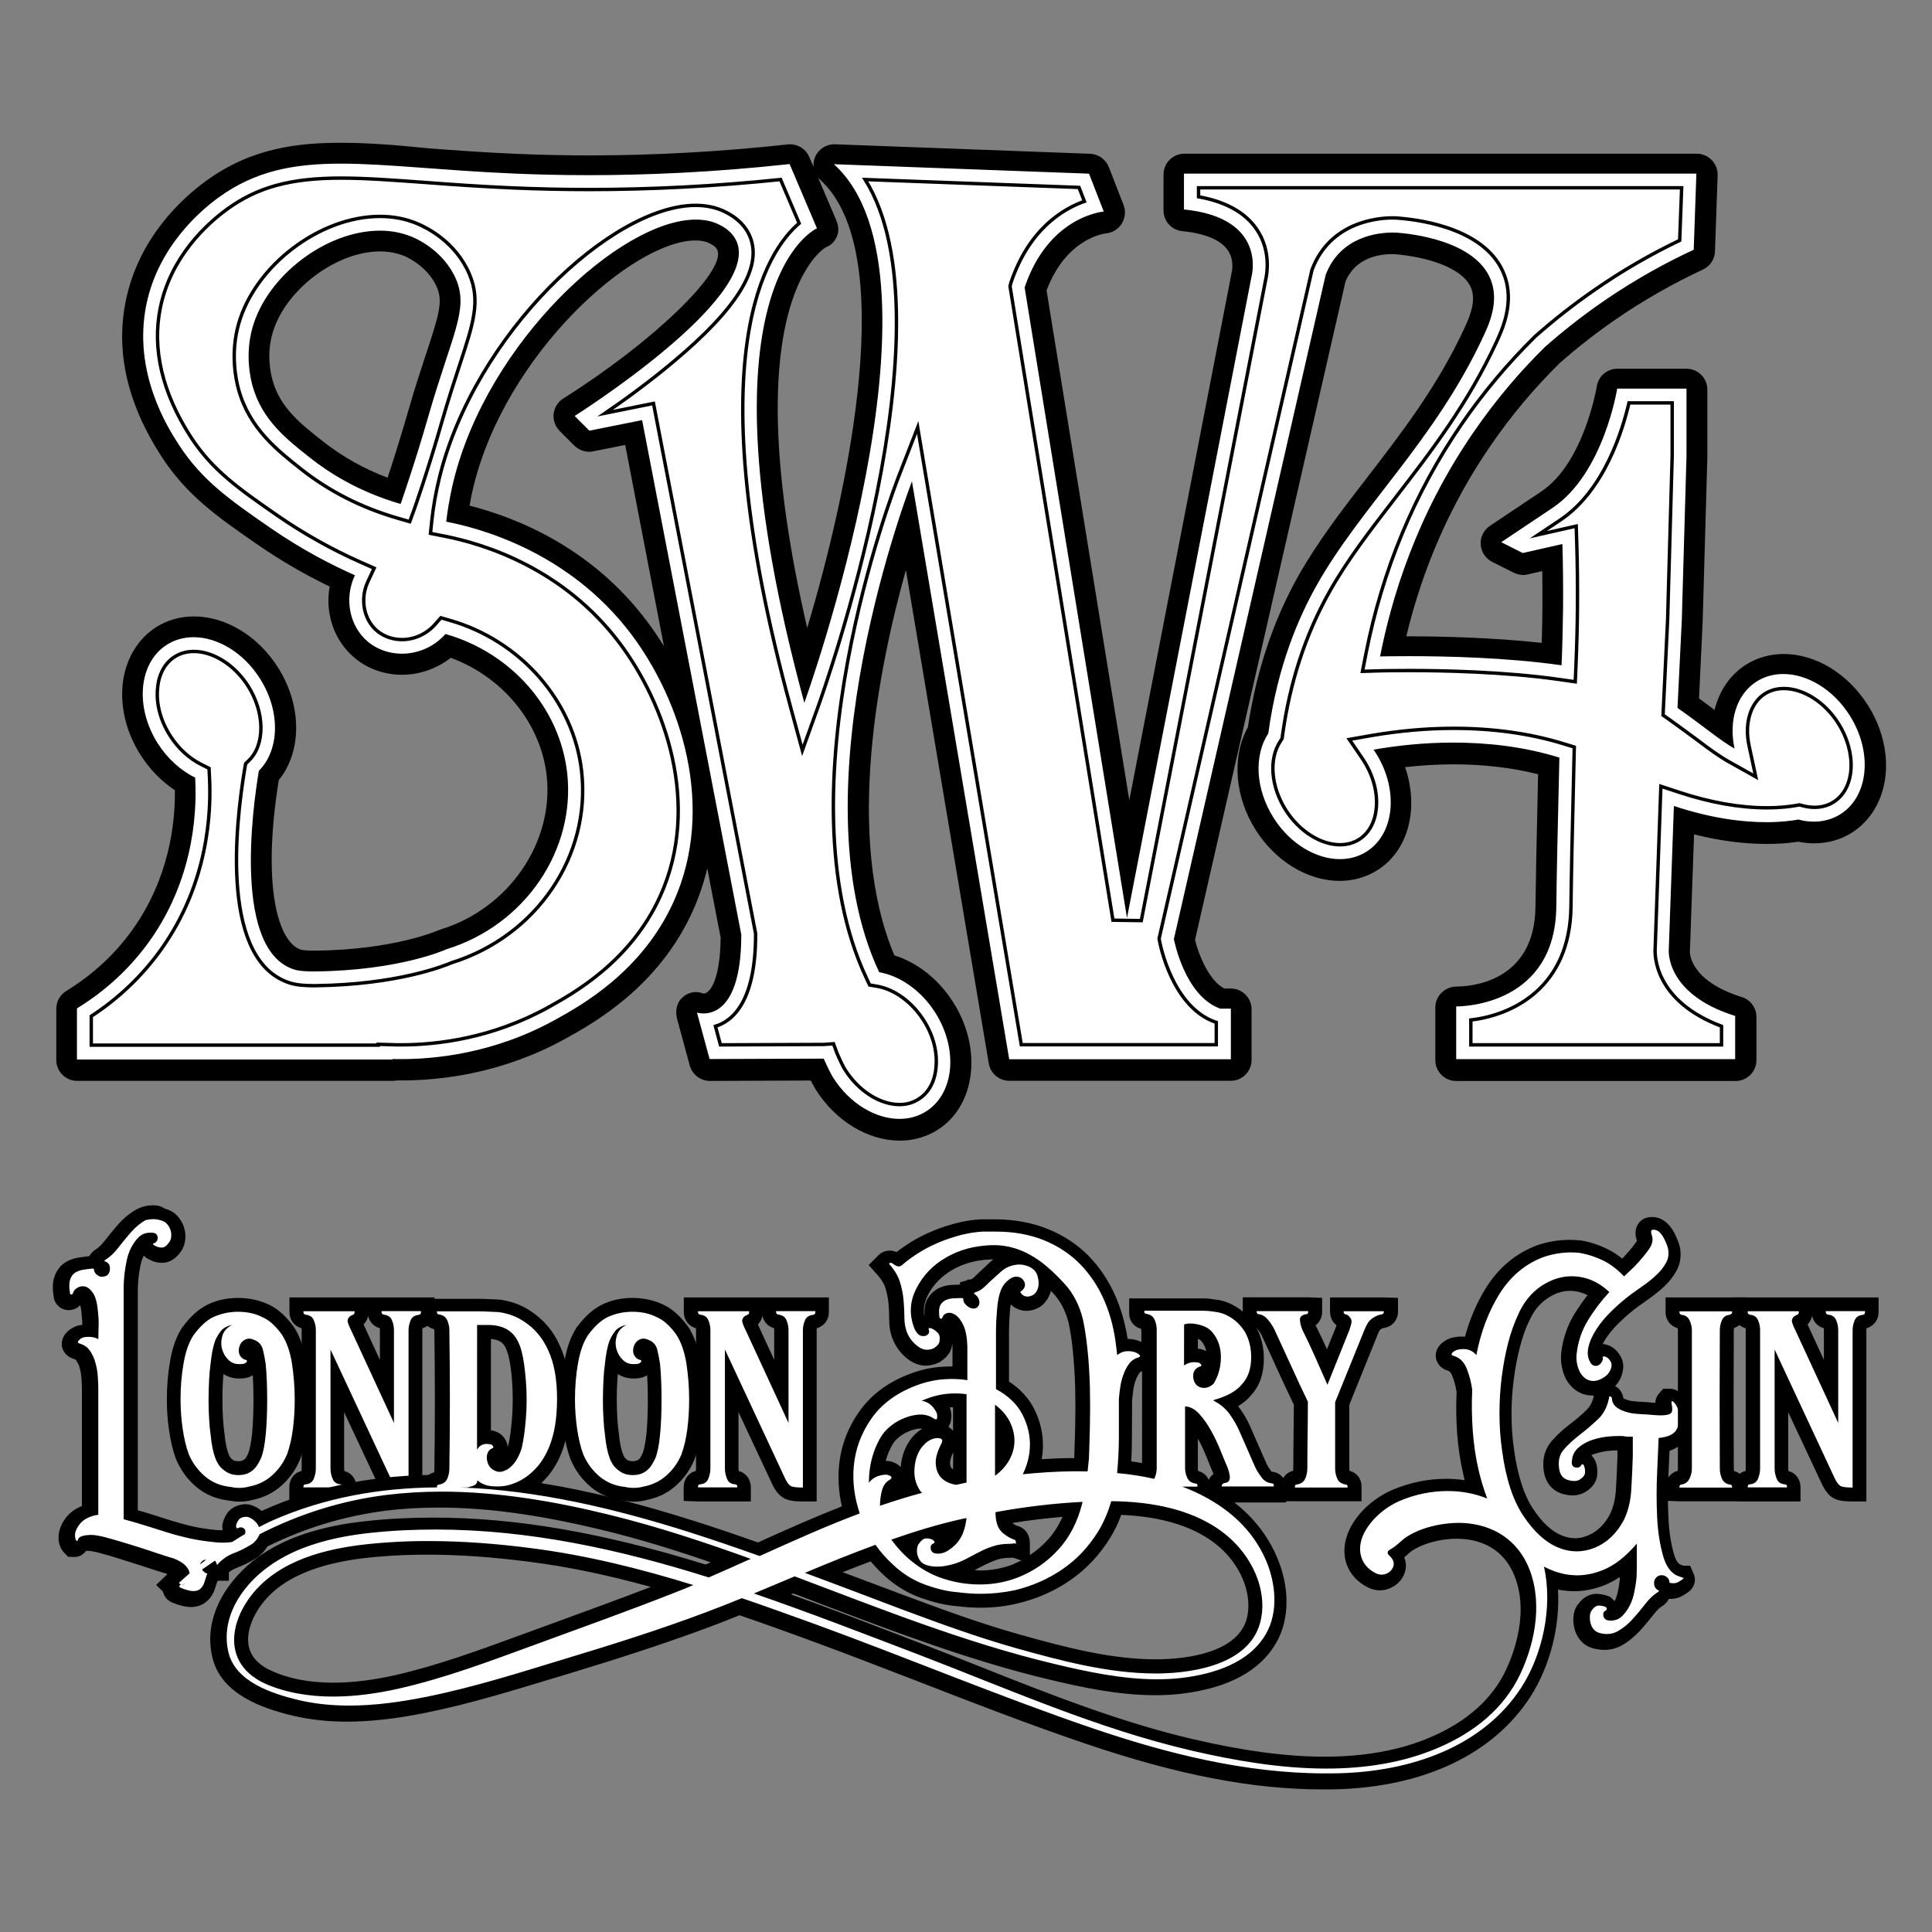
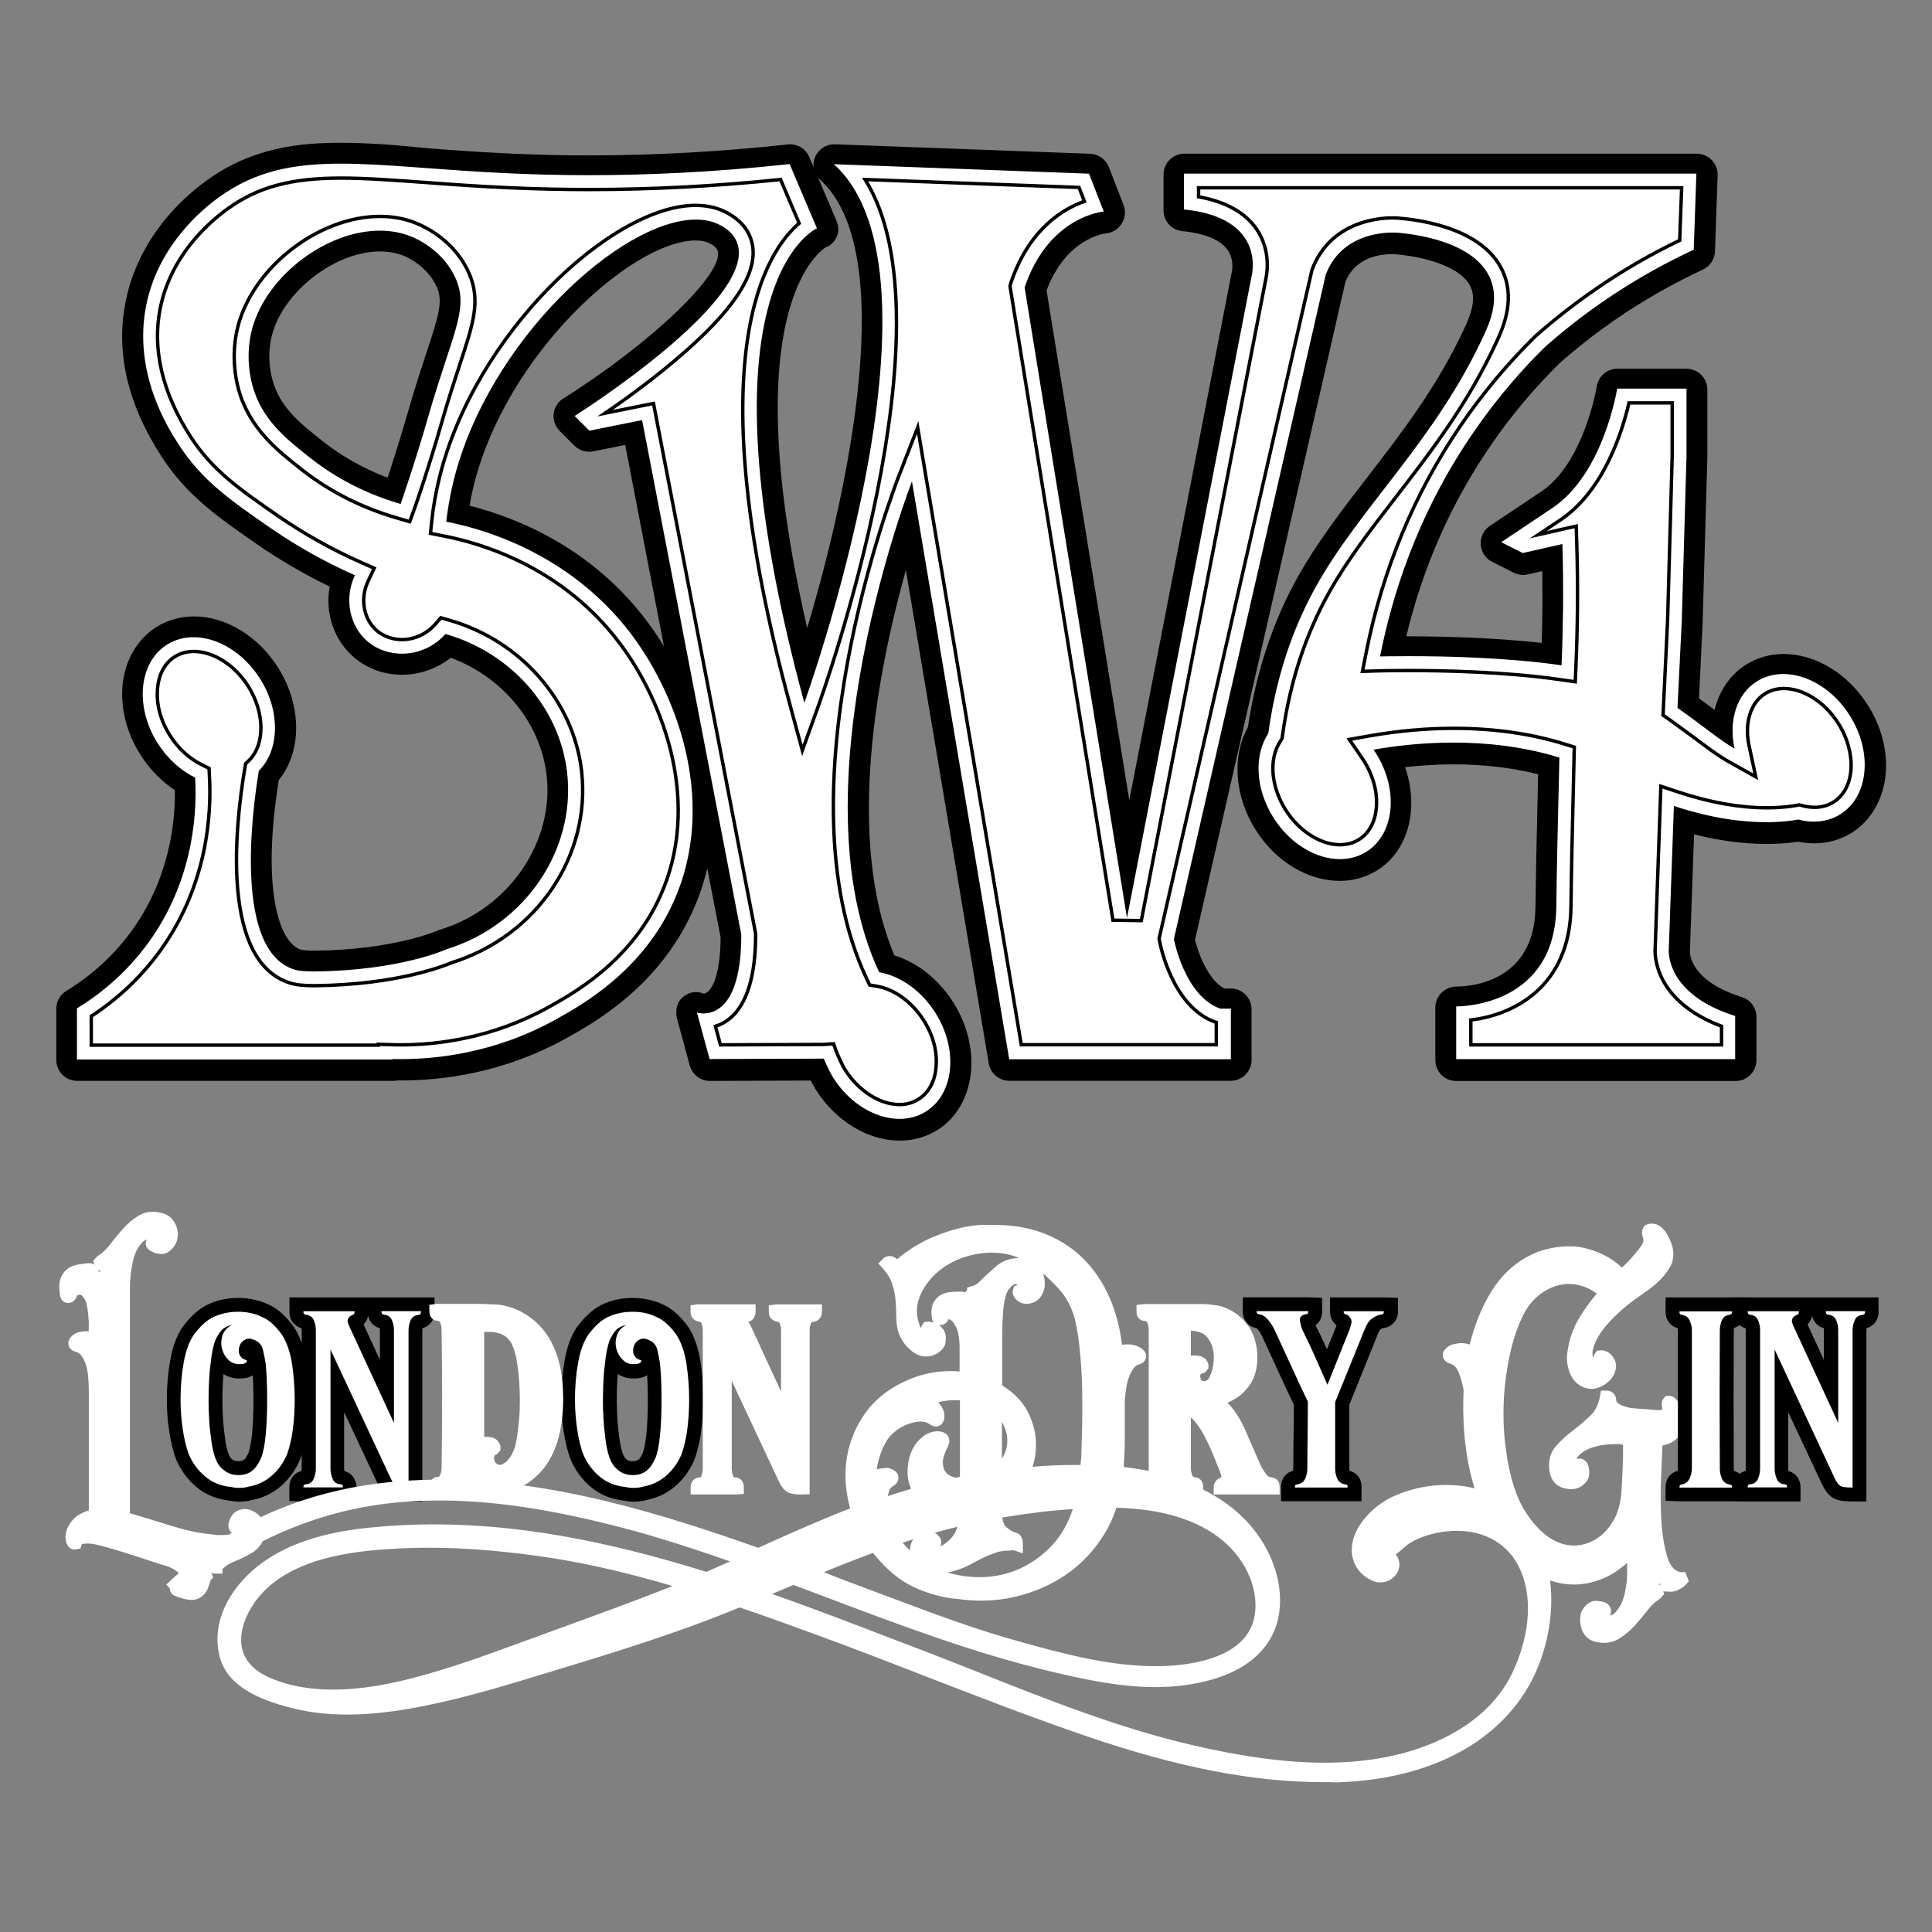
<svg xmlns="http://www.w3.org/2000/svg" version="1.1" id="Layer_1" x="0px" y="0px" viewBox="0 0 283.46 283.46" style="enable-background:new 0 0 283.46 283.46;" xml:space="preserve">
  <rect x="0" y="0" width="283.46" height="283.46" fill="#808080" stroke="none" />
  <style type="text/css">
	.st0{fill:#FFFFFF;}
	.st1{fill:#FFFFFF;stroke:#000000;stroke-width:0.5;stroke-miterlimit:10;}
</style>
  <g id="London_Dry_Gin">
    <g>
      <path class="st0" d="M35.11,219.32c-0.47,0-0.96-0.06-1.45-0.16c-1.55-0.16-3-0.75-4.2-1.75c-1.16-0.98-2.08-2.2-2.69-3.65    c-0.45-1.2-0.75-2.53-0.98-3.99c-0.2-1.45-0.31-2.93-0.31-4.42c0-1.89,0.16-3.75,0.47-5.54c0.33-1.85,0.88-3.38,1.65-4.54    c1.02-1.37,2.06-2.32,3.14-2.89c1.26-0.63,2.65-0.94,4.16-0.94s2.87,0.33,4.07,0.94c0.59,0.26,1.2,0.67,1.77,1.2    c0.51,0.49,1,1.04,1.43,1.65c0.79,1.2,1.34,2.73,1.65,4.6c0.29,1.77,0.43,3.63,0.43,5.52c0,1.47-0.08,2.95-0.26,4.4    c-0.18,1.47-0.49,2.81-0.92,3.97c-0.57,1.37-1.39,2.53-2.44,3.48c-1.08,0.98-2.38,1.61-3.87,1.89    C36.29,219.23,35.7,219.32,35.11,219.32z M31.89,200.23c-0.1,0.71-0.16,1.49-0.22,2.34c-0.04,0.88-0.08,1.81-0.08,2.79    s0.02,1.89,0.08,2.75c0.04,0.84,0.12,1.61,0.22,2.28c0.14,1.39,0.35,2.44,0.61,3.16c0.22,0.65,0.55,1.1,0.96,1.39    c0.43,0.33,0.92,0.47,1.51,0.47c0.71-0.02,1.2-0.2,1.55-0.57c0.16-0.14,0.45-0.45,0.84-1.34c0.24-0.65,0.45-1.71,0.59-3.08    s0.22-3.08,0.22-5.07s-0.08-3.73-0.22-5.13c-0.08-0.63-0.22-1.28-0.39-1.96c-0.1-0.37-0.29-0.57-0.67-0.71    c-0.2-0.08-0.31-0.12-0.41-0.12c-0.24,0.1-0.43,0.22-0.51,0.67c-0.02,0.16,0.02,0.24,0.06,0.31c0.02,0.04,0.08,0.12,0.31,0.18    l0.26,0.06l0.49,0.49l0.08,0.57v0.16l-0.06,0.16c-0.14,0.43-0.59,1.14-1.94,1.14c-0.02,0-0.02,0-0.04,0c-1,0-1.71-0.29-2.32-0.81    c-0.35-0.31-0.63-0.67-0.86-1.06C31.97,199.61,31.93,199.9,31.89,200.23z" />
      <path d="M34.92,192.46c1.34,0,2.55,0.26,3.61,0.81c0.55,0.24,1.06,0.59,1.53,1.04c0.47,0.45,0.92,0.96,1.3,1.51    c0.69,1.06,1.18,2.44,1.47,4.16c0.26,1.73,0.41,3.5,0.41,5.36c0,1.45-0.08,2.87-0.26,4.28c-0.18,1.41-0.47,2.65-0.86,3.75    c-0.51,1.2-1.22,2.22-2.18,3.08c-0.96,0.86-2.08,1.41-3.38,1.65c-0.47,0.14-0.96,0.2-1.47,0.2c-0.41,0-0.81-0.04-1.24-0.14    c-1.45-0.14-2.69-0.65-3.75-1.53c-1.04-0.88-1.85-1.96-2.4-3.26c-0.41-1.1-0.69-2.34-0.9-3.75c-0.2-1.41-0.31-2.83-0.31-4.28    c0-1.85,0.14-3.63,0.45-5.36s0.79-3.12,1.51-4.16c0.9-1.2,1.81-2.06,2.77-2.55C32.36,192.75,33.58,192.46,34.92,192.46     M34.97,216.42c0.04,0,0.1,0,0.14,0c0.88-0.02,1.59-0.31,2.14-0.86c0.35-0.31,0.69-0.86,1.06-1.65c0.31-0.79,0.53-1.92,0.67-3.38    c0.14-1.41,0.22-3.12,0.22-5.18c0-2.06-0.08-3.79-0.22-5.24c-0.1-0.69-0.24-1.41-0.41-2.1c-0.18-0.69-0.61-1.18-1.3-1.43    c-0.26-0.12-0.51-0.18-0.73-0.18c-0.26,0-0.49,0.08-0.71,0.22c-0.43,0.26-0.69,0.71-0.79,1.3c-0.04,0.41,0.02,0.75,0.22,1.04    c0.2,0.31,0.49,0.51,0.9,0.59c0.04,0.04,0.08,0.1,0.08,0.14c-0.1,0.31-0.43,0.45-0.98,0.45c-0.06,0-0.14,0-0.2,0    c-0.57,0-1.06-0.18-1.49-0.57c-0.47-0.43-0.79-0.96-0.98-1.61c-0.18-0.65-0.16-1.3,0.04-1.98c0.2-0.67,0.67-1.2,1.43-1.61    c-0.59,0.14-1.08,0.37-1.43,0.67c-0.41,0.41-0.75,0.96-1.06,1.65c-0.31,0.86-0.53,1.98-0.67,3.38c-0.1,0.69-0.18,1.51-0.22,2.4    c-0.04,0.9-0.08,1.85-0.08,2.85c0,1,0.02,1.94,0.08,2.81c0.04,0.88,0.12,1.67,0.22,2.36c0.14,1.45,0.37,2.57,0.67,3.38    c0.31,0.86,0.75,1.47,1.34,1.87C33.48,216.2,34.15,216.42,34.97,216.42 M34.92,190.43c-1.67,0-3.2,0.35-4.58,1.04    c-1.26,0.65-2.42,1.71-3.48,3.14l-0.04,0.04l-0.04,0.04c-0.86,1.3-1.47,2.91-1.81,4.93c-0.33,1.83-0.49,3.75-0.49,5.7    c0,1.55,0.1,3.08,0.33,4.56c0.22,1.53,0.55,2.93,1,4.16c0.71,1.69,1.71,3.04,3.02,4.14c1.34,1.12,2.93,1.77,4.75,1.98    c0.53,0.1,1.04,0.16,1.55,0.16c0.65,0,1.3-0.08,1.94-0.26c1.63-0.33,3.06-1.04,4.26-2.12c1.18-1.06,2.08-2.34,2.69-3.81    c0.49-1.32,0.81-2.73,1-4.28c0.18-1.49,0.29-3.02,0.29-4.52c0-1.94-0.14-3.85-0.43-5.68c-0.33-2.02-0.92-3.69-1.77-4.97    c-0.53-0.71-1.04-1.32-1.61-1.85c-0.63-0.59-1.3-1.06-2.04-1.41C38.08,190.77,36.57,190.43,34.92,190.43L34.92,190.43z     M35.05,214.39c-0.57,0-0.79-0.12-0.92-0.22l-0.04-0.04l-0.04-0.04c-0.22-0.14-0.41-0.43-0.55-0.86    c-0.18-0.47-0.41-1.32-0.57-2.91c-0.1-0.71-0.16-1.45-0.22-2.26c-0.04-0.84-0.08-1.73-0.08-2.69c0-0.96,0.02-1.87,0.08-2.73    c0.02-0.37,0.04-0.71,0.08-1.04c0.67,0.43,1.45,0.65,2.26,0.65c0.1,0,0.18,0,0.29,0c0.77-0.02,1.34-0.2,1.75-0.49    c0.06,1.06,0.1,2.26,0.1,3.61c0,1.96-0.08,3.63-0.2,4.95c-0.16,1.53-0.39,2.38-0.53,2.83c-0.31,0.67-0.49,0.88-0.49,0.88    l-0.06,0.04l-0.04,0.04C35.68,214.24,35.5,214.37,35.05,214.39L35.05,214.39L35.05,214.39z" />
    </g>
    <g>
      <path class="st0" d="M59.96,219.28c-1.2,0-1.92-0.12-2.38-0.43c-0.45-0.29-0.84-0.81-1.24-1.67l-6.83-14.59v12.88    c0,0.37,0.08,0.73,0.22,1.12c0.04,0.1,0.06,0.16,0.33,0.18l0,0c0.57,0,1.22,0.47,1.22,1.39v1.02l-1.02,0.08H43.5v-1.02    c0-1,0.67-1.47,1.32-1.47c0.18-0.02,0.22-0.1,0.24-0.18c0.14-0.39,0.22-0.75,0.22-1.12v-20.31c0-0.37-0.08-0.71-0.22-1.08    c-0.02-0.06-0.06-0.14-0.35-0.16c-0.81-0.18-1.22-0.73-1.22-1.39v-1.02l1.02-0.14h8.52v1.02c0,0.79-0.35,1.3-0.92,1.49    c-0.1,0.04-0.16,0.08-0.16,0.08c0.14,0.1,0.26,0.41,0.45,0.75l4.36,9.45v-9.01c0-0.37-0.08-0.71-0.22-1.08    c-0.02-0.06-0.06-0.14-0.35-0.16c-0.81-0.18-1.22-0.71-1.22-1.39v-1.02l1.02-0.14h6.78v1.02c0,0.81-0.43,1.34-1.08,1.51    c-0.45,0.04-0.47,0.12-0.51,0.18c-0.14,0.35-0.22,0.69-0.22,1.06v24.1h-1L59.96,219.28L59.96,219.28z" />
      <path d="M61.76,192.4v0.14c0,0.2-0.1,0.33-0.31,0.37c-0.59,0.06-1,0.31-1.2,0.79c-0.2,0.47-0.31,0.96-0.31,1.47v23.08    c-0.96,0-1.57-0.08-1.83-0.26c-0.29-0.18-0.57-0.59-0.86-1.24L48.49,198v17.46c0,0.51,0.1,1,0.31,1.51    c0.2,0.51,0.59,0.77,1.2,0.81c0.2,0,0.31,0.12,0.31,0.37v0.08h-5.79v-0.08c0-0.24,0.1-0.37,0.31-0.37c0.59-0.04,1-0.33,1.2-0.81    c0.2-0.49,0.31-1,0.31-1.51v-20.31c0-0.51-0.1-0.98-0.31-1.47c-0.2-0.47-0.59-0.73-1.2-0.79c-0.2-0.04-0.31-0.18-0.31-0.37v-0.14    h7.5v0.14c0,0.2-0.08,0.33-0.22,0.37c-0.24,0.1-0.43,0.2-0.53,0.31c-0.24,0.24-0.33,0.53-0.22,0.86s0.24,0.69,0.45,1.08l6.3,13.63    v-13.63c0-0.51-0.1-0.98-0.31-1.47c-0.2-0.47-0.59-0.73-1.2-0.79c-0.2-0.04-0.31-0.18-0.31-0.37v-0.14h5.79 M63.8,190.36h-2.04    h-5.77h-1.94h-2.04h-7.5h-2.04v2.04v0.14c0,1.1,0.71,2.04,1.77,2.34c0.02,0.1,0.02,0.18,0.02,0.29v20.31    c0,0.12-0.02,0.22-0.04,0.35c-1.04,0.24-1.77,1.18-1.77,2.34v2.04l2.04,0.08h5.77h2.04v-2.04c0-1.24-0.73-2.16-1.77-2.42    c-0.02-0.12-0.04-0.24-0.04-0.35v-8.29l4.89,10.43c0.47,1.04,1,1.69,1.63,2.1c0.63,0.41,1.49,0.57,2.91,0.57h2.04v-2.04v-23.08    c0-0.1,0-0.2,0.02-0.29c1.06-0.31,1.77-1.22,1.77-2.34v-0.14v-2.04L63.8,190.36L63.8,190.36z M53.34,194.32    c0.33-0.33,0.57-0.75,0.67-1.26c0.18,0.88,0.84,1.57,1.71,1.81c0.02,0.1,0.02,0.18,0.02,0.29v4.36L53.34,194.32L53.34,194.32    L53.34,194.32z" />
    </g>
    <g>
      <path class="st0" d="M92.97,219.32c-0.47,0-0.96-0.06-1.45-0.16c-1.55-0.16-3-0.75-4.2-1.75c-1.16-0.98-2.08-2.2-2.69-3.65    c-0.45-1.2-0.75-2.53-0.98-3.99c-0.2-1.45-0.31-2.93-0.31-4.42c0-1.89,0.16-3.75,0.47-5.54c0.33-1.85,0.88-3.38,1.65-4.54    c1.02-1.37,2.06-2.32,3.14-2.89c1.26-0.63,2.65-0.94,4.16-0.94s2.87,0.33,4.07,0.94c0.59,0.26,1.2,0.67,1.77,1.2    c0.51,0.49,1,1.04,1.43,1.65c0.79,1.2,1.34,2.73,1.65,4.6c0.29,1.77,0.43,3.63,0.43,5.52c0,1.47-0.08,2.95-0.26,4.4    c-0.18,1.47-0.49,2.81-0.92,3.97c-0.57,1.37-1.39,2.53-2.44,3.48c-1.08,0.98-2.38,1.61-3.85,1.89    C94.15,219.23,93.56,219.32,92.97,219.32z M89.75,200.23c-0.1,0.71-0.16,1.49-0.22,2.34c-0.04,0.88-0.08,1.81-0.08,2.79    s0.02,1.89,0.08,2.75c0.04,0.84,0.12,1.61,0.22,2.28c0.14,1.39,0.35,2.44,0.61,3.16c0.22,0.65,0.55,1.1,0.96,1.39    c0.43,0.33,0.92,0.47,1.51,0.47c0.71-0.02,1.2-0.2,1.55-0.57c0.16-0.14,0.45-0.45,0.84-1.34c0.24-0.65,0.45-1.71,0.59-3.08    c0.14-1.37,0.22-3.08,0.22-5.07s-0.08-3.73-0.22-5.13c-0.08-0.63-0.22-1.28-0.39-1.96c-0.1-0.37-0.29-0.57-0.67-0.71    c-0.2-0.08-0.31-0.12-0.41-0.12c-0.24,0.1-0.43,0.22-0.51,0.67c-0.02,0.16,0.02,0.24,0.06,0.31c0.02,0.04,0.08,0.12,0.31,0.18    l0.26,0.06l0.49,0.49l0.08,0.57v0.16l-0.06,0.16c-0.14,0.43-0.59,1.14-1.94,1.14c-0.02,0-0.02,0-0.04,0c-1,0-1.71-0.29-2.32-0.81    c-0.35-0.31-0.63-0.67-0.86-1.06C89.81,199.61,89.77,199.9,89.75,200.23z" />
      <path d="M92.79,192.46c1.34,0,2.55,0.26,3.61,0.81c0.55,0.24,1.06,0.59,1.53,1.04s0.92,0.96,1.3,1.51    c0.69,1.06,1.18,2.44,1.47,4.16c0.26,1.73,0.41,3.5,0.41,5.36c0,1.45-0.08,2.87-0.26,4.28c-0.18,1.41-0.47,2.65-0.86,3.75    c-0.51,1.2-1.22,2.22-2.18,3.08c-0.96,0.86-2.08,1.41-3.38,1.65c-0.47,0.14-0.96,0.2-1.47,0.2c-0.41,0-0.81-0.04-1.24-0.14    c-1.45-0.14-2.69-0.65-3.75-1.53c-1.04-0.88-1.85-1.96-2.4-3.26c-0.41-1.1-0.69-2.34-0.9-3.75c-0.2-1.41-0.31-2.83-0.31-4.28    c0-1.85,0.14-3.63,0.45-5.36s0.79-3.12,1.51-4.16c0.9-1.2,1.81-2.06,2.77-2.55C90.2,192.75,91.42,192.46,92.79,192.46     M92.83,216.42c0.04,0,0.1,0,0.14,0c0.88-0.02,1.59-0.31,2.14-0.86c0.35-0.31,0.69-0.86,1.06-1.65c0.31-0.79,0.53-1.92,0.67-3.38    c0.14-1.41,0.22-3.12,0.22-5.18c0-2.06-0.08-3.79-0.22-5.24c-0.1-0.69-0.24-1.41-0.41-2.1c-0.18-0.69-0.61-1.18-1.3-1.43    c-0.26-0.12-0.51-0.18-0.73-0.18c-0.26,0-0.49,0.08-0.71,0.22c-0.43,0.26-0.69,0.71-0.79,1.3c-0.04,0.41,0.02,0.75,0.22,1.04    c0.2,0.31,0.49,0.51,0.9,0.59c0.04,0.04,0.08,0.1,0.08,0.14c-0.1,0.31-0.43,0.45-0.98,0.45c-0.06,0-0.14,0-0.2,0    c-0.57,0-1.06-0.18-1.49-0.57c-0.47-0.43-0.79-0.96-0.98-1.61c-0.18-0.65-0.16-1.3,0.04-1.98s0.67-1.2,1.43-1.61    c-0.59,0.14-1.08,0.37-1.43,0.67c-0.41,0.41-0.75,0.96-1.06,1.65c-0.31,0.86-0.53,1.98-0.67,3.38c-0.1,0.69-0.18,1.51-0.22,2.4    c-0.04,0.9-0.08,1.85-0.08,2.85c0,1,0.02,1.94,0.08,2.81c0.04,0.88,0.12,1.67,0.22,2.36c0.14,1.45,0.37,2.57,0.67,3.38    c0.31,0.86,0.75,1.47,1.34,1.87C91.32,216.2,92.01,216.42,92.83,216.42 M92.79,190.43c-1.67,0-3.2,0.35-4.58,1.04    c-1.26,0.65-2.42,1.71-3.48,3.14l-0.04,0.04l-0.04,0.04c-0.86,1.3-1.47,2.91-1.81,4.93c-0.33,1.83-0.49,3.75-0.49,5.7    c0,1.55,0.1,3.08,0.33,4.56c0.22,1.53,0.55,2.93,1,4.16c0.71,1.69,1.71,3.04,3.02,4.14c1.34,1.12,2.93,1.77,4.75,1.98    c0.53,0.1,1.04,0.16,1.55,0.16c0.65,0,1.3-0.08,1.94-0.26c1.63-0.33,3.06-1.04,4.26-2.12c1.18-1.06,2.08-2.34,2.69-3.81    c0.49-1.32,0.81-2.73,1-4.28c0.18-1.49,0.29-3.02,0.29-4.52c0-1.94-0.14-3.85-0.43-5.68c-0.33-2.02-0.92-3.69-1.77-4.97    c-0.53-0.71-1.04-1.32-1.61-1.85c-0.63-0.59-1.3-1.06-2.04-1.41C95.95,190.77,94.44,190.43,92.79,190.43L92.79,190.43z     M92.91,214.39c-0.57,0-0.79-0.12-0.92-0.22l-0.04-0.04l-0.04-0.04c-0.22-0.14-0.41-0.43-0.55-0.86    c-0.18-0.47-0.41-1.32-0.57-2.91c-0.1-0.71-0.16-1.45-0.22-2.26c-0.04-0.84-0.08-1.73-0.08-2.69c0-0.96,0.02-1.87,0.08-2.73    c0.02-0.37,0.04-0.71,0.08-1.04c0.67,0.43,1.45,0.65,2.26,0.65c0.1,0,0.18,0,0.29,0c0.77-0.02,1.34-0.2,1.75-0.49    c0.06,1.06,0.1,2.26,0.1,3.61c0,1.96-0.08,3.63-0.2,4.95c-0.16,1.53-0.39,2.38-0.53,2.83c-0.31,0.67-0.49,0.88-0.49,0.88    l-0.06,0.04l-0.04,0.04C93.54,214.24,93.36,214.37,92.91,214.39L92.91,214.39L92.91,214.39z" />
    </g>
    <g>
      <path class="st0" d="M117.81,219.28c-1.2,0-1.92-0.12-2.38-0.43c-0.45-0.29-0.84-0.81-1.24-1.67l-6.83-14.59v12.88    c0,0.37,0.08,0.73,0.22,1.12c0.04,0.1,0.06,0.16,0.33,0.18l0,0c0.57,0,1.22,0.47,1.22,1.39v1.02l-1.02,0.08h-6.78v-1.02    c0-1,0.67-1.47,1.32-1.47c0.18-0.02,0.22-0.1,0.24-0.18c0.14-0.39,0.22-0.75,0.22-1.12v-20.31c0-0.37-0.08-0.71-0.22-1.08    c-0.02-0.06-0.06-0.14-0.35-0.16c-0.81-0.18-1.22-0.73-1.22-1.39v-1.02l1.02-0.14h8.52v1.02c0,0.79-0.35,1.3-0.92,1.49    c-0.1,0.04-0.16,0.08-0.16,0.08c0.14,0.1,0.29,0.41,0.45,0.75l4.36,9.45v-9.01c0-0.37-0.08-0.71-0.22-1.06    c-0.02-0.06-0.06-0.14-0.35-0.16c-0.81-0.18-1.22-0.71-1.22-1.39v-1.02l1.02-0.14h6.78v1.02c0,0.81-0.43,1.34-1.08,1.51    c-0.45,0.04-0.47,0.12-0.51,0.18c-0.14,0.35-0.22,0.69-0.22,1.06v24.1h-0.98L117.81,219.28L117.81,219.28z" />
-       <path d="M119.62,192.4v0.14c0,0.2-0.1,0.33-0.31,0.37c-0.59,0.06-1,0.31-1.2,0.79c-0.2,0.47-0.31,0.96-0.31,1.47v23.08    c-0.96,0-1.57-0.08-1.83-0.26c-0.29-0.18-0.57-0.59-0.86-1.24L106.36,198v17.46c0,0.51,0.1,1,0.31,1.51    c0.2,0.51,0.59,0.77,1.2,0.81c0.2,0,0.31,0.12,0.31,0.37v0.08h-5.77v-0.08c0-0.24,0.1-0.37,0.31-0.37c0.59-0.04,1-0.33,1.2-0.81    c0.2-0.49,0.31-1,0.31-1.51v-20.31c0-0.51-0.1-0.98-0.31-1.47c-0.2-0.47-0.59-0.73-1.2-0.79c-0.2-0.04-0.31-0.18-0.31-0.37v-0.14    h7.5v0.14c0,0.2-0.08,0.33-0.22,0.37c-0.24,0.1-0.43,0.2-0.53,0.31c-0.24,0.24-0.33,0.53-0.22,0.86c0.1,0.33,0.24,0.69,0.45,1.08    l6.3,13.63v-13.63c0-0.51-0.1-0.98-0.31-1.47c-0.2-0.47-0.59-0.73-1.2-0.79c-0.2-0.04-0.31-0.18-0.31-0.37v-0.14h5.77     M121.66,190.36h-2.04h-5.77h-1.94h-2.04h-7.5h-2.04v2.04v0.14c0,1.1,0.71,2.04,1.77,2.34c0.02,0.1,0.02,0.18,0.02,0.29v20.31    c0,0.12-0.02,0.22-0.04,0.35c-1.04,0.24-1.77,1.18-1.77,2.34v2.04l2.04,0.08h5.77h2.04v-2.04c0-1.24-0.73-2.16-1.77-2.42    c-0.02-0.12-0.04-0.24-0.04-0.35v-8.29l4.89,10.43c0.47,1.04,1,1.69,1.63,2.1c0.63,0.41,1.49,0.57,2.91,0.57h2.04v-2.04v-23.08    c0-0.1,0-0.2,0.02-0.29c1.06-0.31,1.77-1.22,1.77-2.34v-0.14v-2.04L121.66,190.36L121.66,190.36z M111.19,194.32    c0.33-0.33,0.57-0.75,0.67-1.26c0.18,0.88,0.84,1.57,1.71,1.81c0.02,0.1,0.02,0.18,0.02,0.29v4.36L111.19,194.32L111.19,194.32    L111.19,194.32z" />
    </g>
    <g>
      <path class="st0" d="M188.98,219.28v-1.02c0-0.92,0.55-1.47,1.32-1.47c0.18-0.04,0.22-0.16,0.26-0.24    c0.14-0.35,0.22-0.71,0.22-1.06c0-1.65,0.02-3.3,0.04-4.93c0.02-1.55,0.04-3.1,0.04-4.67c-0.77-1.59-1.57-3.3-2.38-5.09    c-0.86-1.87-1.65-3.61-2.38-5.2c-0.16-0.39-0.43-0.79-0.81-1.26c-0.24-0.31-0.47-0.47-0.69-0.49l0,0c-0.55,0-1.2-0.47-1.2-1.39    v-1.02l1.02-0.08h8.58v1.02c0,0.92-0.57,1.41-1.18,1.47c0.04,0.31,0.14,0.61,0.26,0.9c0.63,1.26,1.26,2.61,1.87,3.97l0.81,1.85    l2.32-5.79c0.12-0.31,0.2-0.59,0.24-0.86l-0.08-0.1c-0.55-0.12-1.04-0.57-1.04-1.37v-1.02l1.02-0.08h6.87v1.02    c0,0.73-0.43,1.28-1.08,1.45c-0.37,0.06-0.55,0.12-0.73,0.22c-0.37,0.2-0.57,0.39-0.67,0.55c-0.16,0.26-0.31,0.57-0.43,0.92    l-4.22,10.41v9.54c0,0.37,0.08,0.71,0.22,1.06c0.04,0.08,0.08,0.2,0.43,0.26h0.02c0.59,0,1.12,0.55,1.12,1.3v1.02l-1.02,0.14    L188.98,219.28L188.98,219.28z" />
      <path d="M203.03,192.4v0.08c0,0.2-0.1,0.33-0.31,0.37c-0.41,0.06-0.75,0.18-1.04,0.37c-0.45,0.24-0.77,0.53-0.98,0.86    c-0.2,0.33-0.37,0.69-0.53,1.08l-4.28,10.57v9.74c0,0.51,0.1,1,0.31,1.47c0.2,0.47,0.59,0.75,1.2,0.86c0.2,0,0.31,0.1,0.31,0.31    v0.14h-7.72v-0.14c0-0.2,0.1-0.31,0.31-0.31c0.59-0.1,1-0.39,1.2-0.86c0.2-0.47,0.31-0.96,0.31-1.47c0-1.65,0.02-3.28,0.04-4.91    c0.02-1.63,0.04-3.26,0.04-4.91c-0.79-1.65-1.63-3.4-2.47-5.28c-0.86-1.87-1.65-3.61-2.4-5.22c-0.2-0.45-0.51-0.94-0.94-1.47    s-0.9-0.81-1.39-0.86c-0.2,0-0.31-0.12-0.31-0.37v-0.08h7.56v0.08c0,0.24-0.1,0.37-0.31,0.37c-0.65,0.1-0.96,0.41-0.9,0.9    c0.04,0.51,0.18,0.98,0.37,1.43c0.65,1.3,1.28,2.63,1.87,3.97c0.59,1.34,1.2,2.69,1.79,4.05l3.22-8.03    c0.14-0.41,0.24-0.75,0.31-1.08c0.04-0.33-0.04-0.61-0.31-0.86c-0.06-0.14-0.22-0.26-0.53-0.37c-0.2,0-0.31-0.12-0.31-0.37v-0.08    H203.03 M203.03,190.36h-5.85h-2.04v2.04c0,0.88,0.37,1.61,0.96,2.04c0,0,0,0,0,0.02l-1.41,3.5c-0.53-1.2-1.1-2.38-1.67-3.52    c0.59-0.43,0.96-1.14,0.96-1.98v-2.04l-2.04-0.08h-7.56h-2.04v2.04c0,1.32,0.86,2.32,2.02,2.47c0.02,0.02,0.06,0.06,0.12,0.12    c0.39,0.49,0.57,0.81,0.65,1c0.75,1.63,1.57,3.36,2.4,5.22c0.79,1.73,1.57,3.38,2.3,4.91c0,1.49-0.02,2.95-0.04,4.42    c-0.02,1.63-0.04,3.28-0.04,4.93c0,0.12-0.02,0.24-0.04,0.35c-1.04,0.24-1.75,1.14-1.75,2.28v0.14v2.04h2.04h7.72h2.04v-2.04    v-0.14c0-1.14-0.73-2.04-1.75-2.28c-0.02-0.12-0.04-0.22-0.04-0.35v-9.35l4.12-10.21c0.12-0.33,0.24-0.57,0.37-0.77    c0,0,0.06-0.06,0.24-0.16l0.08-0.04l0.06-0.04c0.02,0,0.06-0.04,0.18-0.04l0.12-0.02l0.12-0.02c1.1-0.26,1.85-1.22,1.85-2.34    v-2.04L203.03,190.36L203.03,190.36z" />
    </g>
    <g>
      <path class="st0" d="M194.11,261.47c-10.17,0-21.15-2.12-34.53-6.68c-8.07-2.75-16.16-5.89-23.98-8.92    c-5.44-2.12-11.08-4.3-16.65-6.32c-3.32-1.22-6.89-2.51-10.43-3.71c-1.69,0.69-3.36,1.34-5.07,2c-7.09,2.65-14.26,4.89-20.33,6.72    l-2.44,0.75c-5.95,1.81-12.1,3.71-18.3,4.95c-4.32,0.88-8.07,1.3-11.49,1.3c-2.75,0-5.32-0.29-7.66-0.86    c-4.16-1-9.84-2.89-11.02-7.7c-1.41-5.75,2.32-10.86,6.28-13.73c3.79-2.73,8.82-4.42,15.44-5.11c3.16-0.33,6.42-0.51,9.68-0.51    c12.06,0,24.8,2.22,40.02,6.97c1.16-0.51,2.32-1.02,3.48-1.53c-6.89-2.42-12.71-4.22-18.15-5.54c-9.43-2.32-17.22-3.4-24.51-3.4    c-2.75,0-5.44,0.16-8.01,0.49c-6.17,0.77-12.2,2.63-17.89,5.48c-0.41,0.79-1,1.41-1.73,1.79c-0.73,0.45-1.61,0.86-2.51,1.22    c-0.63,0.24-1.18,0.59-1.67,1.08v0.67H31.6c-0.24,0-0.45-0.06-0.61-0.14l0.04,0.06l0.26,0.63l-0.37,0.39l-0.35,1.02    c-0.18,0.57-0.49,1.02-0.92,1.37c-0.43,0.35-0.98,0.53-1.61,0.53c-0.75-0.04-1.45-0.22-2.3-0.57c-0.51-0.16-0.84-0.63-0.84-1.16    l-0.51-0.51l0.77-0.73c0.35-0.33,0.69-0.63,1.06-0.94c-0.02-0.02-0.04-0.04-0.06-0.08c-0.16-0.2-0.55-0.51-1.41-0.88    c-0.75-0.22-1.79-0.55-3.02-0.96c-1.2-0.39-2.38-0.77-3.59-1.16c-1.18-0.37-2.28-0.69-3.32-0.96c-1-0.26-1.57-0.33-1.85-0.33    h-0.22c-0.41,0.02-0.63,0.06-0.75,0.1l-0.2,0.65l-0.86,0.14c-0.29,0-0.57-0.12-0.79-0.33c-0.2-0.2-0.35-0.47-0.45-0.81    c-0.08-0.31-0.1-0.63-0.08-1.02c0.04-0.39,0.16-0.75,0.37-1.18c0.39-0.77,0.96-1.39,1.67-1.81c0.41-0.24,0.88-0.45,1.37-0.59    v-17.6c0-0.53-0.02-1.12-0.08-1.81c-0.04-0.63-0.14-1.24-0.31-1.83c-0.14-0.53-0.37-1.02-0.67-1.43    c-0.24-0.33-0.51-0.53-0.88-0.61c-0.71-0.22-0.94-0.63-1.02-0.94c-0.06-0.24-0.1-0.71,0.31-1.18c0.26-0.33,0.61-0.57,1.02-0.71    c0.51-0.14,0.88-0.18,1.22-0.18c0.12,0,0.26,0,0.39,0.02c0-0.24,0.02-0.49,0.02-0.73c0.02-0.57-0.02-1.2-0.1-1.83    c-0.12-1.34-0.35-1.94-0.53-2.22c-0.31-0.47-0.51-0.57-0.57-0.59c-0.06,0-0.12-0.02-0.16-0.02c-0.08,0-0.14,0.02-0.22,0.06    c-0.18,0.1-0.2,0.16-0.2,0.2c-0.2,0.61-0.67,0.96-1.24,0.96c-0.69,0-1.2-0.53-1.2-1.24c-0.16-0.79-0.16-1.57,0.04-2.22    c0.22-0.69,0.59-1.22,1.1-1.59c0.45-0.31,1-0.51,1.61-0.61c0.49-0.08,0.96-0.14,1.43-0.18c0,0,0,0,0.02,0    c0.35,0,0.63,0.08,0.86,0.22l-0.22-0.53l0.63-0.69l0.18-0.14c0.55-0.33,1.08-0.84,1.61-1.51c0.61-0.79,1.24-1.57,1.92-2.32    c0.71-0.84,1.53-1.51,2.38-2.02c0.61-0.37,1.3-0.55,2.04-0.55c0.47,0,0.94,0.08,1.45,0.22c0.57,0.14,1.06,0.45,1.43,0.9    c0.31,0.37,0.53,0.79,0.67,1.24c0.14,0.47,0.18,0.96,0.1,1.43c-0.08,0.49-0.24,0.92-0.49,1.24c-0.53,0.75-1.16,1.16-1.87,1.16    c-0.53,0-1.02-0.12-1.43-0.37c-0.57-0.24-0.92-0.67-0.88-1.24c0-0.12,0.04-0.31,0.16-0.51c-0.2,0.06-0.39,0.16-0.55,0.31    c-0.37,0.35-0.67,0.75-0.92,1.24c-0.26,0.53-0.47,1.08-0.59,1.67c-0.14,0.63-0.22,1.2-0.29,1.71c-0.1,0.84-0.14,1.61-0.14,2.34    v32.9c1.02,0.29,1.94,0.55,2.77,0.81c1.02,0.33,2.02,0.63,3,0.94c0.96,0.29,1.94,0.57,2.97,0.81c1.02,0.24,2.22,0.43,3.61,0.57    c0.33,0.06,0.67,0.06,1.14,0.06c0.37,0,0.71-0.02,1.04-0.06c0,0,0.41-0.26,0.43-0.26c-0.29-0.2-0.51-0.57-0.51-1.2    c0.1-0.57,0.26-0.96,0.51-1.34c0.35-0.55,0.98-0.88,1.85-0.96c0,0,0,0,0.02,0c0.81,0,1.55,0.37,2.26,1.08    c0.04,0.04,0.08,0.08,0.12,0.12c0.33-0.16,0.63-0.33,0.98-0.47c7.27-3.24,15.16-4.89,24.08-5.03c0.24-0.26,0.57-0.43,0.98-0.43    c0.18-0.04,0.22-0.16,0.26-0.24c0.14-0.35,0.22-0.71,0.22-1.06c0.1-6.72,0.1-13.55,0-20.29c0-0.39-0.08-0.73-0.22-1.08    c-0.02-0.06-0.08-0.18-0.43-0.24h-0.02c-0.59,0-1.12-0.55-1.12-1.3v-1.02l1.02-0.14h6.21c0.53,0,0.98,0.02,1.34,0.04    c0.33,0.02,0.59,0.04,0.81,0.04c0.65,0,1.28,0.08,1.92,0.26c0.98,0.22,1.96,0.65,2.91,1.24c1.81,1.16,3.18,2.77,4.05,4.79    c0.9,1.96,1.37,4.5,1.37,7.52c0,3.77-0.71,6.85-2.1,9.15c-0.61,1.04-1.45,2-2.49,2.81c-0.39,0.31-0.77,0.57-1.2,0.79    c7.38,1,15.38,2.91,24.51,5.81c3.02,0.96,6.17,2.02,9.9,3.34c4.38-1.98,8.88-3.99,13.49-5.79c-0.61-2.14-0.81-4.28-0.63-6.34    c0.24-2.67,1.14-5.15,2.69-7.42c1.57-2.28,3.83-4.03,6.76-5.22c1.43-0.59,2.87-0.94,4.3-1.08c0.55-0.04,1.08-0.08,1.61-0.08    c0.45,0,0.9,0.02,1.32,0.06v-3.79c-0.04-1.16-0.2-2.08-0.49-2.67c-0.35-0.71-0.65-1-0.79-1.08c-0.14-0.08-0.26-0.14-0.35-0.14    c-0.22,0.55-0.67,0.88-1.18,0.88h-0.2c0.1,0.08,0.22,0.18,0.33,0.29c0.39,0.37,0.81,1.04,0.61,2.18c0.02,0.53-0.43,1.18-1.28,1.73    c-0.57,0.29-1.06,0.41-1.55,0.41c-0.67,0-1.32-0.22-1.94-0.67c-0.9-0.65-1.57-1.51-2-2.53c-0.31-0.77-0.45-1.63-0.45-2.57    c0-0.77-0.04-1.59-0.1-2.42c-0.06-0.79-0.22-1.63-0.49-2.44c-0.22-0.75-0.69-1.53-1.41-2.32l-0.63-0.71l0.75-0.75l0.16-0.12    c0.22-0.14,0.49-0.22,0.75-0.22c0.33,0,0.65,0.12,0.94,0.35c0.06,0.06,0.12,0.08,0.16,0.12c0.79-0.69,1.65-1.3,2.55-1.85    c0.98-0.61,2.02-1.14,3.12-1.57c1.1-0.45,2.2-0.81,3.32-1.1c1.14-0.29,2.24-0.47,3.32-0.51h2.08c2.71,0,5.2,0.45,7.4,1.34    s4.1,2.16,5.66,3.75c1.55,1.59,2.83,3.5,3.77,5.7c0.9,2.1,1.49,4.4,1.77,6.81c0.24-0.06,0.51-0.08,0.77-0.08    c0.41,0,0.81,0.06,1.24,0.18c0.49,0.16,0.86,0.39,1.14,0.67c0.33,0.33,0.47,0.75,0.35,1.18c-0.08,0.33-0.33,0.73-1.06,0.94    c-0.29,0.08-0.51,0.24-0.71,0.51c-0.26,0.35-0.49,0.77-0.67,1.24c-0.2,0.51-0.35,1.06-0.43,1.61c-0.1,0.63-0.16,1.22-0.22,1.81    v5.5c0,1.43-0.06,2.87-0.16,4.36c1.26,0.14,2.49,0.33,3.65,0.57c0.02-0.12,0.02-0.26,0.02-0.39v-20.31c0-0.37-0.08-0.71-0.22-1.08    c-0.02-0.06-0.08-0.18-0.43-0.24h-0.02c-0.59,0-1.12-0.55-1.12-1.3v-1.02l1.02-0.14h8.48c0.45,0,0.79,0.02,1.08,0.04    c0.29,0.02,0.55,0.06,0.84,0.12c0.73,0.04,1.55,0.29,2.32,0.71c1.2,0.63,2.18,1.55,2.93,2.75c0.71,1.24,1.06,2.65,1.06,4.22    c0,1.96-0.55,3.52-1.63,4.67c-0.61,0.77-1.53,1.43-2.77,1.98c0.35,0.31,0.65,0.65,0.94,1.04c0.61,0.84,1.14,1.75,1.57,2.71    c0,0,2,4.58,2.4,5.48c0.16,0.33,0.41,0.73,0.73,1.18c0.26,0.37,0.49,0.45,0.63,0.49c0.31,0.06,0.51,0.1,0.59,0.14    c0.39,0.12,0.81,0.47,0.81,1.39v1.02h-9.68v-1.02c0-0.73,0.45-1.28,1.14-1.49c-0.02-0.18-0.04-0.31-0.08-0.41l-0.18-0.57    c-0.26-0.63-0.63-1.49-1.02-2.49c-0.39-0.96-0.84-1.89-1.32-2.81c-0.49-0.88-1.02-1.63-1.59-2.24c-0.1-0.1-0.2-0.2-0.29-0.29v7.5    c0,0.37,0.08,0.71,0.22,1.06c0.04,0.08,0.08,0.2,0.43,0.26h0.02c0.59,0,1.12,0.55,1.12,1.3v0.47c4.77,2.4,8.11,5.79,9.96,10.09    c1.79,4.16,1.77,8.52-0.02,11.67c-2.18,3.85-6.6,6.21-13.12,7.01c-1.2,0.14-2.49,0.22-3.79,0.22c-5.32,0-10.7-1.18-15.3-2.28    c-11.39-2.71-22.47-6.91-33.17-10.96l-4.65-1.75l-3.16,1.32c6.32,2.22,12.61,4.65,18.7,6.99l2.79,1.06    c2.95,1.12,5.91,2.3,8.84,3.46c10.09,4.01,20.52,8.15,31.27,10.66c7.5,1.75,13.88,2.59,19.52,2.59c6.05,0,11.43-1,15.99-2.95    c5.56-2.38,9.45-5.87,11.57-10.35c1.22-2.61,3.77-9.31,0.98-15.28c-1.63-3.44-4.97-5.44-9.17-5.44c-0.51,0-1.02,0.02-1.53,0.08    c-2.08,0.22-4.07,0.88-5.46,1.77c-0.31,0.2-0.59,0.45-0.88,0.71c-0.35,0.31-0.71,0.63-1.12,0.9c0.57,0.69,0.71,1.55,0.39,2.36    c-0.41,1.04-1.49,1.75-2.65,1.75c-0.43,0-0.81-0.08-1.2-0.26c-1.34-0.63-2.28-1.63-2.71-2.89c-0.47-1.32-0.33-2.87,0.39-4.34    c1.1-2.24,3.34-4.28,5.87-5.32c2.32-0.98,4.85-1.49,7.31-1.49c1.45,0,2.85,0.16,4.18,0.51c-0.24-0.79-0.45-1.57-0.63-2.32    c-0.43-1.85-0.73-3.85-0.9-5.93c-0.14-2.06-0.18-4.12-0.08-6.15c-0.14-0.84-0.39-1.79-0.75-2.67c-0.37-0.9-0.88-1.14-1.22-1.24    c-0.69-0.2-0.94-0.61-1.04-0.92c-0.12-0.41-0.02-0.84,0.29-1.18c0.29-0.33,0.67-0.59,1.14-0.73c0.49-0.12,0.88-0.18,1.24-0.18    c0.45,0,0.86,0.08,1.24,0.2c0.71-2.91,1.79-5.54,3.22-7.86c1.73-2.77,4.1-4.73,6.99-5.81c1.49-0.49,2.93-0.73,4.36-0.73    c0.49,0,0.96,0.02,1.43,0.08c1.3,0.22,2.51,0.61,3.67,1.18c0.92,0.45,1.81,1.08,2.67,1.85l0.79-0.75c0.81-0.88,1.51-1.69,2-2.38    c0.47-0.67,0.35-1.02,0.31-1.16c-0.14-0.43-0.29-1,0-1.51l0.22-0.39l0.57-0.2c0.14-0.04,0.29-0.06,0.45-0.06    c0.26,0,0.55,0.06,0.84,0.16c0.67,0.33,1.18,0.9,1.59,1.69c0.33,0.65,0.55,1.22,0.67,1.71c0.2,1.04,0.08,1.98-0.39,2.81    c-0.41,0.71-0.94,1.39-1.57,2c-0.61,0.59-1.28,1.14-2,1.63c-0.67,0.47-1.28,0.9-1.83,1.3c-0.94,0.69-1.85,1.49-2.73,2.34    c-0.84,0.81-1.55,1.65-2.12,2.49c-0.53,0.79-0.88,1.57-1.06,2.32c-0.12,0.51-0.1,0.94,0.06,1.3c0-0.33,0.12-0.55,0.22-0.67    l0.31-0.43l0.65-0.06c0.2,0,0.43,0.04,0.67,0.14c0.49,0.18,0.88,0.57,1.2,1.12c0.26,0.45,0.47,1.2-0.02,2.28    c-0.31,0.61-0.73,1.06-1.28,1.43c-0.67,0.45-1.37,0.69-2.04,0.69l-0.29-0.02c-0.75-0.08-1.43-0.39-1.98-0.94    c-0.49-0.49-0.86-1.14-1.08-1.89c-0.2-0.71-0.29-1.45-0.22-2.16c0.22-2.02,0.84-3.85,1.83-5.48c0.77-1.24,1.61-2.4,2.53-3.48    c-0.96-0.73-1.98-1.16-3.14-1.34c-0.33-0.04-0.65-0.08-0.96-0.08c-1.08,0-2.16,0.29-3.2,0.86c-0.75,0.41-1.45,0.94-2.08,1.61    c-0.61,0.67-1.16,1.51-1.61,2.51c-0.57,1.2-1.06,2.57-1.45,4.05c-0.39,1.53-0.69,3.18-0.92,4.87s-0.33,3.44-0.33,5.24    s0.12,3.55,0.37,5.22c0.53,3.99,1.53,7.11,3,9.29c1.43,2.14,2.97,3.57,4.6,4.24c0.79,0.33,1.59,0.49,2.38,0.49    c0.75,0,1.51-0.16,2.24-0.45c1.57-0.63,2.77-1.79,3.73-3.55c0.57-1.14,0.92-2.55,1-4.14c0.1-1.73,0.18-3.36,0.22-4.85v-1.81    c-0.16-0.02-0.35-0.04-0.53-0.08c-0.08,0-0.29,0-0.53,0c-0.37,0-0.79,0.02-1.28,0.06c-0.77,0.06-1.51,0.22-2.2,0.45    c-0.65,0.2-1.22,0.53-1.73,0.94c-0.26,0.22-0.45,0.47-0.53,0.75c0.18-0.08,0.35-0.08,0.45-0.08c0.31,0,0.86,0.12,1.2,0.92    c0.16,0.41,0.22,0.88,0.18,1.41c-0.04,0.51-0.29,1.22-1.28,1.81c-0.37,0.22-0.84,0.35-1.34,0.35c-0.35,0-0.73-0.06-1.14-0.16    c-1.1-0.31-1.83-1.14-2.04-2.38c-0.24-1.53,0.06-2.79,0.92-3.77c0.69-0.79,1.53-1.57,2.53-2.32c0.88-0.67,1.75-1.41,2.57-2.2    c0.69-0.67,1.14-1.59,1.37-2.79l0.14-0.84h0.98l0.2,0.04c0.65,0.16,1.06,0.69,1.06,1.37c0.02,0.53,1.08,0.88,1.69,1.04    c0.18,0.06,0.59,0.14,1.61,0.2c0.88,0.04,1.53,0.1,2,0.16c0.29,0.02,0.57,0.04,0.81,0.04c0.22,0,0.41,0,0.55-0.02    c0.04,0,0.08-0.02,0.1-0.02c0-0.12-0.02-0.24-0.04-0.39c-0.04-0.26-0.14-0.81,0.22-1.26l0.31-0.37l0.53-0.02    c0.57,0,0.94,0.43,1.08,0.59c0.47,0.53,0.79,1.26,0.96,2.14c0.16,0.92,0.02,1.83-0.41,2.77c-0.43,0.92-1.3,1.51-2.63,1.79    c-0.04,1.14-0.12,2.57-0.18,4.26c-0.1,2.12-0.1,4.26,0,6.4c0.1,2.08,0.39,3.95,0.86,5.56c0.59,2,1.51,2.22,1.81,2.3l0.1,0.02    l0.1,0.04h0.67l0.26,0.69l0.26,0.63l-0.55,0.61c-0.14,0.14-0.35,0.31-0.9,0.61c-0.39,0.22-0.81,0.33-1.28,0.33    c-0.16,0-0.35-0.02-0.53-0.04h-0.51l0.16,0.37l-0.63,0.69l-0.18,0.14c-0.55,0.33-1.08,0.84-1.61,1.51    c-0.61,0.79-1.26,1.57-1.92,2.3c-0.73,0.79-1.53,1.47-2.38,1.96c-0.65,0.39-1.39,0.57-2.14,0.57c-0.41,0-0.84-0.06-1.26-0.16    c-0.61-0.16-1.12-0.47-1.47-0.9c-0.33-0.41-0.55-0.88-0.65-1.37c-0.1-0.45-0.12-0.9-0.1-1.3c0.04-0.51,0.2-0.98,0.47-1.32    c0.51-0.73,1.12-1.12,1.83-1.12c0.61,0.04,1.02,0.12,1.39,0.26l0.14,0.06l0.12,0.08c0.49,0.39,0.59,0.84,0.59,1.12    c0,0.14-0.04,0.39-0.18,0.63c0.29-0.04,0.49-0.14,0.67-0.33c0.35-0.35,0.67-0.75,0.92-1.24c0.26-0.53,0.47-1.08,0.59-1.67    c0.14-0.63,0.22-1.2,0.29-1.71c0.02-0.14,0.06-0.45,0.06-1.77v-1c-1.16,1.04-2.36,1.81-3.59,2.32c-1.39,0.57-2.79,0.86-4.18,0.86    c-0.49,0-1-0.04-1.49-0.1c-0.67-0.1-1.37-0.26-2.04-0.51c0.69,5.52-0.71,11.84-3.79,16.58c-5.24,8.07-15.04,12.69-27.57,13.06    C195.5,261.47,194.8,261.47,194.11,261.47z M62.86,227.08c-1.77,0-3.55,0.06-5.24,0.16c-5.58,0.33-12.63,1.18-17.52,4.99    c-3.08,2.4-5.01,6.11-4.69,9.01c0.24,2.08,1.55,3.69,3.89,4.79c2.69,1.24,5.91,1.87,9.58,1.87c2.83,0,5.95-0.39,9.27-1.12    c6.28-1.41,12.47-3.67,18.46-5.87l5.54-2.02c5.44-1.98,11.08-4.03,16.54-6.19c-7.68-2.26-14.38-3.73-20.9-4.56    C72.39,227.43,67.5,227.08,62.86,227.08z M126.16,232.7c2.1,0.79,4.2,1.59,6.3,2.36c5.36,2.02,11.1,4.12,16.97,5.75    c6.83,1.92,13.51,3.65,20.11,3.65h0.47c3.79-0.04,12.73-0.86,14.02-7.15c0.77-3.83-1.04-8.25-4.6-11.25    c-3.61-3.04-8.86-4.67-15.63-4.85c-0.47,1.43-1.06,2.73-1.79,3.89c-1.47,2.38-3.32,4.36-5.54,5.89c-2.2,1.51-4.69,2.61-7.42,3.26    c-1.67,0.41-3.4,0.59-5.15,0.59c-1.12,0-2.26-0.08-3.42-0.24c-1.47-0.1-3.2-0.49-5.07-1.18c-1.94-0.69-3.69-1.81-5.24-3.3    c-0.73-0.69-1.43-1.45-2.08-2.28c-2.2,0.81-4.56,1.73-7.21,2.83C122.62,231.38,124.39,232.05,126.16,232.7z M243.62,232.52    l-0.02-0.18l-0.2,0.08l-0.04,0.1H243.62z M139.02,230.71c1.51,0.45,3.1,0.69,4.69,0.69c1.83,0,3.61-0.33,5.28-0.98    c2.1-0.84,3.93-2.12,5.46-3.79c1.28-1.41,2.28-3.16,2.95-5.22c-3.4,0.22-6.87,0.65-10.35,1.24c0.08,0.55,0.24,1.12,0.61,1.43    c0.53,0.43,1.02,0.71,1.43,0.81c0.39,0.12,0.98,0.47,0.98,1.59v1.43l-1.34-0.47c-0.24,0.04-0.45,0.06-0.63,0.06    c-0.77,0-1.49,0.1-2.1,0.33c-0.67,0.24-1.3,0.51-1.89,0.79l-1.87,0.98c-0.67,0.35-1.41,0.65-2.18,0.86    C139.75,230.56,139.4,230.64,139.02,230.71z M132.44,226.35c0.35,0.41,0.71,0.79,1.08,1.14c0-0.67,0.16-1.22,0.49-1.65    C133.48,226,132.97,226.16,132.44,226.35z M137.37,225.02c0.59,0.49,0.79,0.92,0.73,1.39c-0.02,0.16-0.08,0.31-0.16,0.43    c0.1-0.02,0.16-0.04,0.24-0.08c0.24-0.1,0.47-0.26,0.71-0.47c0.73-0.55,1.2-1.2,1.49-2.02c0.02-0.08,0.06-0.18,0.08-0.26    c-1.08,0.26-2.2,0.55-3.34,0.88C137.2,224.92,137.29,224.98,137.37,225.02z M129.95,215.36c0.45,0,0.88,0.14,1.28,0.41    c0.39,0.24,0.59,0.63,0.59,1.06c0,0.33-0.12,0.77-0.71,1.16c-0.26,0.14-0.55,0.35-0.71,0.94c-0.06,0.18-0.1,0.37-0.14,0.57    c1.14-0.37,2.28-0.73,3.42-1.06c-0.33-0.71-0.51-1.49-0.53-2.28c-0.02-1,0.12-1.96,0.43-2.81c0.33-0.9,0.81-1.65,1.45-2.26    c0.69-0.65,1.49-1.04,2.38-1.1h0.02c0.84,0,1.37,0.24,1.65,0.71c0.16,0.24,0.37,0.77,0,1.51c-0.51,1-0.77,1.83-0.75,2.42    c0.02,0.57,0.16,1.02,0.41,1.34c0.26,0.35,0.65,0.59,1.16,0.75c0.12,0.04,0.26,0.06,0.41,0.08c0,0,0.49-0.1,0.53-0.12v-11.23    c-0.24-0.02-0.49-0.02-0.73-0.02c-0.84,0-1.65,0.1-2.44,0.31c0.24,0.29,0.49,0.63,0.69,1.04c0.2,0.51,0.24,0.96,0.16,1.43    c-0.14,0.73-0.71,1.08-1.22,1.08c-0.29,0-0.59-0.1-0.88-0.31c-0.39-0.29-0.84-0.41-1.37-0.41c-0.33,0-0.67,0.04-1.04,0.14    c-1.14,0.29-2.1,0.77-2.87,1.47c-0.47,0.39-0.86,0.86-1.18,1.43c-0.35,0.61-0.63,1.28-0.86,1.96c-0.22,0.65-0.37,1.32-0.47,2.02    c0.39-0.12,0.79-0.18,1.26-0.2h0.02h0.04L129.95,215.36L129.95,215.36z M147,203.26c1.69,1,2.97,2.3,3.79,3.87    c0.88,1.71,1.28,3.48,1.2,5.32c-0.04,0.94-0.2,1.85-0.49,2.75c2.14-0.18,3.99-0.26,5.77-0.26c0,0,0.88,0,1.26,0    c0.04-0.33,0.06-0.63,0.1-0.98c0.04-1.3,0.1-2.87,0.14-4.71c0.04-1.79,0.04-3.67,0-5.56c-0.04-1.87-0.16-3.73-0.33-5.48    c-0.16-1.73-0.41-3.24-0.69-4.48c-0.45-1.81-1.26-3.36-2.38-4.6c-0.79-0.88-1.57-1.63-2.32-2.28c0.04,0.12,0.08,0.26,0.1,0.41    c0.41,1.53-0.1,2.57-0.59,3.16c-0.35,0.43-0.86,0.71-1.49,0.84c-0.16,0.02-0.31,0.04-0.45,0.04c-0.53,0-1.02-0.18-1.43-0.53    c-0.53-0.53-0.71-1.02-0.57-1.49l0.18-0.59l0.41-0.12c0.02-0.04,0.04-0.06,0.04-0.06c-0.1-0.12-0.14-0.12-0.26-0.12    c-0.06,0-0.37,0.04-0.92,0.67c-0.24,0.29-0.69,1.08-0.88,3.2c-0.04,0.55-0.08,1.08-0.1,1.61c-0.02,0.55-0.04,1.1-0.04,1.69v7.72    L147,203.26L147,203.26z M71.82,210.86c0.69,0,1.3,0.43,1.55,1.14l0.06,0.16v0.59l-0.37,0.45l-0.16,0.16l-0.22,0.08    c-0.16,0.14-0.2,0.24-0.2,0.43c0,0.18,0.04,0.37,0.12,0.55c0.06,0.14,0.16,0.26,0.31,0.37c0.14,0.1,0.29,0.14,0.41,0.14    c0.12,0,0.26-0.04,0.41-0.12c0.29-0.12,0.53-0.33,0.79-0.59c0.26-0.29,0.51-0.67,0.71-1.12c0.18-0.37,0.31-0.69,0.39-1.06    c0.1-0.41,0.18-0.94,0.29-1.59c0.1-0.67,0.18-1.47,0.26-2.34c0.08-0.88,0.1-1.79,0.1-2.77s-0.04-1.89-0.1-2.77    c-0.08-0.88-0.16-1.65-0.26-2.34c-0.1-0.65-0.2-1.24-0.35-1.75c-0.12-0.47-0.29-0.9-0.45-1.24c-0.63-1.24-1.71-1.83-3.44-1.83    h-0.63v15.42c0.12-0.02,0.24-0.02,0.37-0.02c0.12,0,0.26,0,0.41,0.02C71.8,210.86,71.8,210.86,71.82,210.86z M147,214.02    c0.06-0.1,0.12-0.2,0.18-0.33c0.41-0.75,0.61-1.51,0.61-2.32c0-0.81-0.2-1.59-0.59-2.38c-0.06-0.12-0.14-0.24-0.2-0.37V214.02z     M175.41,198.88c1.24,0,1.69,0.71,1.83,1.14l0.06,0.16v0.59l-0.37,0.45l-0.2,0.2l-0.26,0.06c-0.22,0.06-0.26,0.14-0.31,0.16    c-0.04,0.06-0.08,0.16-0.06,0.37c0.06,0.51,0.24,0.57,0.37,0.61l0.2,0.02c0.18,0,0.39-0.08,0.61-0.26    c0.55-0.96,0.81-2.02,0.81-3.24c0-1.2-0.35-2.2-1.04-3.02c-0.29-0.35-0.73-0.59-1.39-0.75c-0.35-0.08-0.65-0.14-0.94-0.14v3.67    c0.12-0.02,0.24-0.02,0.37-0.02C175.1,198.86,175.41,198.88,175.41,198.88z M145.42,183.78c-2.32,0.06-4.4,0.63-6.19,1.67    c-1.77,1.02-3.1,2.4-3.99,4.12c-0.84,1.65-0.94,3.26-0.29,4.93c0.06,0.14,0.12,0.26,0.18,0.37c0.04-0.2,0.12-0.37,0.18-0.47    l0.31-0.45l0.65-0.04c0.2,0,0.43,0.04,0.71,0.14c0.02,0,0.02,0.02,0.04,0.02c-0.18-0.22-0.31-0.53-0.31-0.86    c-0.12-0.86-0.04-1.59,0.29-2.16c0.31-0.53,0.73-0.94,1.24-1.16c0.45-0.2,0.94-0.33,1.49-0.35c0.45-0.02,0.88-0.04,1.3-0.04    c0.2,0,0.41,0.04,0.57,0.12l0.29-0.33v-0.37l0.49-0.14l0.04-0.04h0.08l0.14-0.04c0.39-0.1,0.71-0.31,1.04-0.63    c0.47-0.47,0.94-0.92,1.47-1.39l0.9-0.81c0.57-0.51,1.22-0.88,1.94-1.08c0.51-0.14,1-0.22,1.47-0.22c0.02,0,0.02,0,0.04,0    c-1.22-0.53-2.49-0.77-3.79-0.77L145.42,183.78z M14.43,186.55c0.1,0.02,0.26,0.02,0.29,0.02c0-0.02,0.02-0.18,0.02-0.18h-0.31    C14.43,186.43,14.43,186.49,14.43,186.55z" />
-       <path d="M22.46,178.87c0.37,0,0.75,0.06,1.14,0.18c0.41,0.1,0.71,0.29,0.94,0.57c0.22,0.26,0.39,0.57,0.49,0.9    c0.1,0.33,0.12,0.65,0.08,0.98c-0.04,0.33-0.14,0.59-0.31,0.79c-0.35,0.51-0.69,0.75-1.06,0.75c-0.35,0-0.65-0.08-0.9-0.22    c-0.45-0.2-0.51-0.35-0.14-0.45c0.35-0.2,0.49-0.51,0.41-0.94c-0.06-0.39-0.37-0.57-0.9-0.57c-0.06,0-0.12,0-0.18,0    c-0.65,0-1.2,0.2-1.65,0.63c-0.45,0.43-0.81,0.94-1.12,1.53c-0.31,0.59-0.53,1.24-0.67,1.92c-0.14,0.67-0.24,1.28-0.31,1.83    c-0.1,0.86-0.14,1.67-0.14,2.44c0,0.77,0,1.59,0,2.44v31.25c1.3,0.35,2.47,0.69,3.48,1.02c1.02,0.33,2.02,0.63,3,0.94    c0.98,0.31,1.98,0.57,3.04,0.81c1.06,0.24,2.3,0.45,3.75,0.59c0.31,0.04,0.71,0.08,1.24,0.08c0.49,0,0.96-0.04,1.41-0.1    c0.63-0.39,1.22-0.79,1.87-1.16c0.02-0.08,0.06-0.14,0.06-0.22c0.04-0.31-0.04-0.53-0.31-0.67c-0.12-0.08-0.24-0.1-0.37-0.1    s-0.24,0.04-0.37,0.1c-0.04,0.02-0.08,0.04-0.12,0.04c-0.12,0-0.18-0.14-0.18-0.41c0.04-0.24,0.16-0.51,0.35-0.79    c0.18-0.29,0.53-0.45,1.08-0.49c0.45,0,0.94,0.26,1.47,0.79c0.22,0.22,0.37,0.47,0.45,0.73c0.59-0.29,1.16-0.61,1.77-0.88    c7.8-3.48,16.03-4.89,24.35-4.95v-0.1c0-0.2,0.1-0.31,0.31-0.31c0.59-0.1,1-0.39,1.2-0.86c0.2-0.47,0.31-0.96,0.31-1.47    c0.1-6.74,0.1-13.51,0-20.31c0-0.51-0.1-0.98-0.31-1.47c-0.2-0.47-0.59-0.75-1.2-0.86c-0.2,0-0.31-0.1-0.31-0.31v-0.14h6.21    c0.49,0,0.92,0.02,1.28,0.04c0.35,0.02,0.65,0.04,0.9,0.04c0.55,0,1.1,0.08,1.65,0.22c0.9,0.2,1.77,0.57,2.63,1.12    c1.65,1.06,2.87,2.51,3.67,4.34c0.86,1.85,1.28,4.22,1.28,7.11c0,3.61-0.65,6.48-1.96,8.62c-0.55,0.96-1.3,1.79-2.24,2.55    c-0.96,0.75-2,1.24-3.14,1.51c-0.47,0.1-0.96,0.14-1.49,0.14c-0.26,0-0.53-0.02-0.79-0.04c-0.81-0.08-1.51-0.37-2.06-0.86    c-0.04,0.41-0.24,0.65-0.59,0.79c-0.35,0.12-0.65,0.2-0.9,0.26h-1.08c11.43,0.39,22.96,3.16,33.72,6.58    c3.44,1.1,6.85,2.26,10.25,3.48c4.85-2.18,9.7-4.38,14.69-6.25c-0.77-2.3-1.08-4.58-0.88-6.87c0.22-2.51,1.06-4.81,2.51-6.93    c1.45-2.12,3.55-3.73,6.3-4.83c1.34-0.55,2.69-0.88,4.01-1.02c0.51-0.04,1.02-0.08,1.51-0.08c0.79,0,1.57,0.06,2.34,0.18v-4.95    c-0.04-1.34-0.24-2.38-0.59-3.12s-0.73-1.22-1.16-1.51c-0.31-0.2-0.61-0.31-0.9-0.31c-0.1,0-0.2,0.02-0.31,0.04    c-0.37,0.1-0.61,0.33-0.71,0.67c-0.04,0.1-0.1,0.16-0.18,0.16c-0.02,0-0.06,0-0.08-0.02c-0.12-0.04-0.18-0.14-0.18-0.31    c-0.1-0.75-0.04-1.3,0.14-1.65c0.2-0.35,0.47-0.59,0.79-0.75c0.33-0.14,0.69-0.24,1.12-0.26c0.43-0.02,0.84-0.04,1.24-0.04    c0.14,0,0.22,0.04,0.22,0.14c0,0.31,0.1,0.57,0.35,0.81c0.22,0.24,0.49,0.43,0.79,0.53c0.12,0.04,0.24,0.06,0.37,0.06    c0.18,0,0.37-0.06,0.51-0.16c0.22-0.18,0.35-0.41,0.35-0.71c0-0.49-0.24-0.92-0.75-1.28c-0.1,0-0.1-0.04,0-0.14    c0.04,0,0.08-0.02,0.08-0.08c0.55-0.14,1.06-0.45,1.51-0.9s0.92-0.9,1.43-1.34l0.9-0.81c0.45-0.41,0.96-0.69,1.53-0.86    c0.41-0.12,0.79-0.18,1.18-0.18c0.16,0,0.33,0.02,0.47,0.04c0.53,0.08,1,0.26,1.43,0.57c0.43,0.31,0.69,0.73,0.79,1.26    c0.24,0.96,0.12,1.73-0.37,2.32c-0.2,0.24-0.51,0.41-0.9,0.49c-0.1,0.02-0.18,0.02-0.26,0.02c-0.29,0-0.55-0.1-0.77-0.29    c-0.31-0.31-0.33-0.47-0.08-0.53c0.49-0.45,0.63-0.92,0.37-1.39c-0.24-0.47-0.63-0.71-1.16-0.71c-0.53,0-1.08,0.35-1.69,1.02    c-0.59,0.67-0.98,1.94-1.12,3.79c-0.04,0.55-0.08,1.1-0.12,1.65c-0.02,0.55-0.04,1.12-0.04,1.73v8.31c1.79,0.96,3.1,2.2,3.89,3.75    c0.79,1.55,1.16,3.14,1.08,4.79c-0.06,1.39-0.43,2.71-1.04,3.95c2.42-0.24,4.87-0.41,7.33-0.43c0.04,0,0.08,0,0.14,0    c0.67,0,1.37,0,2.04,0.02c0.06-0.63,0.14-1.26,0.2-1.92c0.04-1.34,0.1-2.93,0.14-4.77c0.04-1.83,0.04-3.69,0-5.62    c-0.06-1.92-0.16-3.77-0.35-5.54s-0.41-3.3-0.71-4.6c-0.51-2-1.39-3.69-2.63-5.05s-2.44-2.49-3.61-3.34    c-2.16-1.57-4.42-2.36-6.78-2.36c-0.1,0-0.22,0-0.33,0c-2.51,0.08-4.73,0.67-6.66,1.79c-1.96,1.12-3.4,2.63-4.38,4.54    c-0.98,1.89-1.08,3.83-0.35,5.77c0.14,0.41,0.37,0.73,0.63,0.98c0.2,0.18,0.43,0.26,0.71,0.26c0.12,0,0.24-0.02,0.37-0.04    c0.45-0.2,0.59-0.51,0.45-0.9c-0.06-0.16-0.02-0.24,0.1-0.24c0.08,0,0.2,0.02,0.35,0.08c0.24,0.1,0.53,0.29,0.81,0.57    c0.31,0.26,0.41,0.69,0.31,1.24c0,0.35-0.26,0.69-0.81,1.06c-0.35,0.16-0.67,0.24-1,0.24c-0.45,0-0.9-0.16-1.32-0.47    c-0.75-0.55-1.3-1.24-1.65-2.1c-0.24-0.65-0.37-1.37-0.37-2.18c0-0.81-0.04-1.63-0.12-2.51s-0.24-1.75-0.53-2.67    c-0.26-0.9-0.81-1.79-1.61-2.69l0.08-0.08c0.06-0.04,0.12-0.06,0.18-0.06c0.1,0,0.2,0.04,0.33,0.14c0.31,0.24,0.59,0.39,0.84,0.39    c0.18,0,0.37-0.08,0.51-0.22c0.75-0.65,1.59-1.26,2.51-1.83c0.92-0.57,1.92-1.08,2.95-1.51c1.06-0.43,2.12-0.77,3.18-1.06    c1.08-0.26,2.12-0.43,3.12-0.49h2.02c2.59,0,4.93,0.43,7.01,1.26c2.08,0.86,3.85,2.02,5.32,3.52c1.47,1.51,2.67,3.3,3.57,5.4    c0.9,2.1,1.47,4.38,1.73,6.83l0.14,1.12c0.47-0.41,1-0.59,1.59-0.59c0.31,0,0.61,0.04,0.96,0.14c0.31,0.1,0.53,0.24,0.71,0.41    c0.18,0.18,0.08,0.31-0.26,0.41c-0.51,0.14-0.92,0.45-1.24,0.86c-0.33,0.43-0.59,0.92-0.81,1.51c-0.22,0.57-0.39,1.18-0.49,1.83    c-0.1,0.65-0.18,1.28-0.22,1.87c0,1.75,0,3.61,0,5.58c0,1.79-0.1,3.55-0.26,5.28c1.83,0.16,3.65,0.43,5.42,0.84    c0.02-0.04,0.06-0.06,0.08-0.1c0.2-0.47,0.31-0.96,0.31-1.47v-20.31c0-0.51-0.1-0.98-0.31-1.47c-0.2-0.47-0.59-0.75-1.2-0.86    c-0.2,0-0.31-0.1-0.31-0.31v-0.14h8.48c0.41,0,0.73,0.02,0.98,0.04c0.24,0.02,0.49,0.06,0.75,0.1c0.69,0.06,1.37,0.24,2.02,0.59    c1.06,0.55,1.89,1.34,2.55,2.4c0.59,1.06,0.9,2.28,0.9,3.67c0,1.69-0.45,3.02-1.34,3.97c-0.79,1-2.18,1.77-4.12,2.32    c-0.1,0.1-0.1,0.14,0,0.14c0.9,0.45,1.63,1.06,2.22,1.83c0.57,0.77,1.06,1.61,1.47,2.51c0.41,0.9,0.79,1.81,1.2,2.73    s0.79,1.83,1.2,2.73c0.2,0.41,0.47,0.86,0.84,1.34c0.35,0.51,0.77,0.79,1.26,0.9c0.24,0.04,0.41,0.08,0.49,0.1    c0.08,0.02,0.1,0.16,0.1,0.41h-7.64c0-0.31,0.18-0.47,0.53-0.53c0.31-0.04,0.49-0.18,0.57-0.37c0.08-0.2,0.1-0.41,0.08-0.63    c-0.02-0.22-0.08-0.45-0.14-0.67c-0.08-0.22-0.14-0.41-0.18-0.57c-0.31-0.69-0.65-1.55-1.06-2.55c-0.41-1-0.86-1.98-1.39-2.91    c-0.53-0.96-1.1-1.75-1.73-2.44c-0.63-0.67-1.3-1.04-2.06-1.08v8.99c0,0.51,0.1,1,0.31,1.47c0.2,0.47,0.59,0.75,1.2,0.86    c0.2,0,0.31,0.1,0.31,0.31v0.14h-2.24c0.65,0.24,1.3,0.51,1.94,0.81c4.62,2.14,8.35,5.38,10.35,10c1.41,3.3,1.87,7.52,0.02,10.76    c-2.42,4.28-7.58,5.91-12.35,6.5c-1.2,0.14-2.42,0.2-3.67,0.2c-5.07,0-10.25-1.1-15.08-2.26c-13.08-3.12-25.53-8.11-38.06-12.84    c-2,0.84-3.99,1.67-5.99,2.51c8.11,2.79,16.1,5.89,23.98,8.9c13.26,5.07,26.32,10.92,40.26,14.16c6.25,1.45,13.04,2.63,19.74,2.63    c5.66,0,11.27-0.84,16.4-3.04c5.28-2.26,9.66-5.73,12.08-10.86c2.3-4.91,3.36-11.06,0.98-16.14c-1.92-4.03-5.73-6.01-10.09-6.01    c-0.55,0-1.1,0.04-1.65,0.1c-2,0.22-4.22,0.84-5.91,1.94c-0.79,0.51-1.43,1.3-2.24,1.75c-0.75,0.41-0.71,0.67-0.18,1.16    c1.2,1.12,0.06,2.65-1.28,2.65c-0.24,0-0.51-0.06-0.75-0.16c-2.44-1.16-2.95-3.59-1.85-5.87c1.04-2.08,3.12-3.89,5.36-4.83    c2.18-0.92,4.56-1.41,6.93-1.41c2,0,3.97,0.35,5.81,1.1c-0.49-1.32-0.92-2.69-1.26-4.16c-0.43-1.83-0.71-3.75-0.86-5.77    c-0.14-2.02-0.18-4.03-0.08-6.03c-0.14-1.1-0.43-2.14-0.81-3.12c-0.41-0.98-1.02-1.59-1.87-1.83c-0.35-0.1-0.43-0.24-0.26-0.45    c0.18-0.2,0.41-0.35,0.71-0.45c0.33-0.08,0.63-0.12,0.92-0.12c0.77,0,1.41,0.29,1.92,0.88c0.65-3.4,1.79-6.4,3.4-8.99    c1.63-2.59,3.79-4.4,6.48-5.4c1.34-0.45,2.69-0.67,4.01-0.67c0.45,0,0.88,0.02,1.32,0.08c1.14,0.2,2.26,0.57,3.34,1.08    c1.08,0.53,2.12,1.3,3.12,2.36l1.51-1.43c0.9-0.96,1.61-1.79,2.14-2.55c0.53-0.75,0.65-1.45,0.41-2.1    c-0.14-0.45-0.12-0.69,0.08-0.75c0.06-0.02,0.14-0.02,0.2-0.02c0.14,0,0.31,0.04,0.47,0.1c0.41,0.2,0.75,0.59,1.06,1.2    c0.31,0.59,0.49,1.1,0.59,1.51c0.14,0.75,0.04,1.45-0.31,2.06c-0.35,0.63-0.81,1.22-1.39,1.75c-0.57,0.55-1.2,1.06-1.87,1.53    c-0.67,0.47-1.28,0.92-1.83,1.3c-1,0.75-1.96,1.57-2.85,2.44c-0.9,0.88-1.65,1.75-2.24,2.67c-0.59,0.9-1,1.79-1.2,2.67    c-0.2,0.88-0.1,1.63,0.31,2.28c0.14,0.24,0.33,0.41,0.57,0.45c0.08,0.02,0.14,0.02,0.22,0.02c0.14,0,0.26-0.04,0.39-0.1    c0.18-0.1,0.33-0.24,0.45-0.45c0.12-0.2,0.18-0.37,0.18-0.53c-0.06-0.2-0.02-0.31,0.14-0.31c0.08,0,0.18,0.02,0.33,0.08    c0.24,0.1,0.47,0.33,0.67,0.67c0.2,0.35,0.18,0.79-0.08,1.34c-0.2,0.41-0.51,0.73-0.9,0.98c-0.53,0.35-1.04,0.53-1.51,0.53    c-0.06,0-0.12,0-0.18,0c-0.53-0.04-0.98-0.26-1.34-0.63c-0.37-0.37-0.65-0.86-0.81-1.47c-0.18-0.59-0.24-1.2-0.18-1.79    c0.2-1.85,0.75-3.52,1.69-5.03c0.92-1.51,1.96-2.87,3.12-4.12c-1.3-1.24-2.77-2-4.42-2.24c-0.37-0.06-0.75-0.08-1.12-0.08    c-1.26,0-2.49,0.33-3.69,0.98c-0.86,0.45-1.63,1.06-2.32,1.79c-0.69,0.75-1.3,1.67-1.79,2.77c-0.59,1.24-1.1,2.67-1.51,4.24    c-0.41,1.57-0.71,3.24-0.94,4.99c-0.22,1.75-0.33,3.52-0.33,5.36c0,1.83,0.12,3.61,0.37,5.36c0.55,4.16,1.59,7.38,3.16,9.7    c1.55,2.32,3.24,3.85,5.05,4.6c0.94,0.39,1.85,0.57,2.77,0.57c0.88,0,1.75-0.18,2.63-0.53c1.77-0.73,3.18-2.06,4.24-4.01    c0.65-1.3,1.02-2.83,1.12-4.56c0.1-1.75,0.18-3.38,0.22-4.87v-2.85c-0.24,0-0.47,0-0.67,0c-0.2,0-0.43-0.02-0.67-0.08    c-0.22-0.02-0.47-0.02-0.73-0.02c-0.41,0-0.86,0.02-1.37,0.06c-0.86,0.08-1.67,0.24-2.44,0.49c-0.77,0.24-1.47,0.63-2.06,1.12    c-0.59,0.51-0.92,1.12-0.98,1.87c-0.1,0.59,0.04,0.96,0.45,1.06c0.1,0.02,0.2,0.04,0.29,0.04c0.26,0,0.47-0.12,0.61-0.35    c0.06-0.1,0.12-0.16,0.18-0.16c0.08,0,0.18,0.1,0.26,0.31c0.1,0.24,0.14,0.57,0.12,0.94c-0.02,0.37-0.29,0.71-0.79,1.02    c-0.22,0.14-0.49,0.2-0.81,0.2c-0.26,0-0.55-0.04-0.88-0.14c-0.73-0.2-1.16-0.73-1.3-1.57c-0.2-1.2,0.02-2.18,0.67-2.91    c0.65-0.75,1.45-1.47,2.36-2.18c0.92-0.69,1.81-1.47,2.67-2.28c0.86-0.81,1.41-1.94,1.65-3.34h0.08c0.2,0.04,0.31,0.18,0.31,0.37    c0.04,0.96,0.88,1.63,2.47,2.02c0.35,0.1,0.96,0.18,1.79,0.22c0.86,0.04,1.51,0.1,1.96,0.14c0.35,0.02,0.65,0.04,0.92,0.04    c0.26,0,0.49-0.02,0.69-0.04c0.37-0.04,0.63-0.14,0.79-0.26c0.14-0.12,0.22-0.31,0.22-0.53s-0.02-0.49-0.08-0.79    c-0.06-0.33-0.04-0.47,0.06-0.47c0.06,0,0.18,0.08,0.33,0.24c0.35,0.41,0.59,0.96,0.71,1.65c0.12,0.69,0.02,1.43-0.33,2.18    c-0.35,0.75-1.24,1.2-2.69,1.34c-0.06,1.24-0.12,2.95-0.22,5.09c-0.1,2.14-0.1,4.3,0,6.48c0.1,2.18,0.41,4.12,0.9,5.81    c0.49,1.69,1.34,2.69,2.55,3c0.2,0.1,0.35,0.14,0.41,0.14c0.08,0,0.06,0.04-0.04,0.14c-0.1,0.1-0.33,0.24-0.67,0.45    c-0.24,0.14-0.49,0.2-0.77,0.2c-0.14,0-0.29-0.02-0.43-0.04c-0.1,0-0.14-0.02-0.14-0.08c0-0.31-0.12-0.55-0.35-0.75    c-0.22-0.2-0.49-0.31-0.79-0.31s-0.57,0.1-0.79,0.33s-0.33,0.49-0.33,0.79c0,0.55,0.22,0.92,0.67,1.12c0.1,0,0.1,0.04,0,0.14    l-0.08,0.08c-0.65,0.41-1.28,0.98-1.87,1.75c-0.59,0.77-1.22,1.53-1.87,2.24c-0.65,0.73-1.37,1.3-2.14,1.75    c-0.49,0.29-1.04,0.43-1.63,0.43c-0.33,0-0.67-0.04-1.02-0.14c-0.41-0.1-0.71-0.29-0.94-0.57c-0.22-0.29-0.37-0.59-0.45-0.94    c-0.08-0.35-0.1-0.69-0.08-1.02c0.02-0.33,0.12-0.59,0.26-0.79c0.33-0.47,0.67-0.71,1.02-0.71c0.02,0,0.04,0,0.06,0    c0.37,0.02,0.69,0.08,0.94,0.18c0.24,0.2,0.26,0.37,0.08,0.53c-0.35,0.14-0.47,0.43-0.37,0.86c0.1,0.43,0.45,0.63,1.06,0.63    c0.65,0,1.2-0.2,1.65-0.63c0.45-0.43,0.81-0.94,1.12-1.53c0.31-0.59,0.53-1.24,0.67-1.92c0.14-0.67,0.24-1.28,0.31-1.83    c0.04-0.24,0.08-0.88,0.08-1.87c0-1,0-2.18,0-3.52c-1.59,1.89-3.26,3.2-4.99,3.89c-1.26,0.51-2.53,0.77-3.79,0.77    c-0.45,0-0.9-0.04-1.34-0.1c-1.2-0.18-2.38-0.59-3.5-1.18c1.34,5.97-0.24,12.96-3.32,17.73c-5.73,8.82-16.32,12.31-26.73,12.59    c-0.67,0.02-1.34,0.02-2.02,0.02c-11.69,0-23.27-2.91-34.21-6.64c-13.69-4.67-27.04-10.29-40.61-15.24    c-3.61-1.3-7.19-2.61-10.8-3.83c-1.79,0.73-3.59,1.45-5.4,2.12c-6.64,2.49-13.47,4.65-20.27,6.7c-6.78,2.06-13.65,4.26-20.64,5.66    c-3.63,0.73-7.48,1.28-11.29,1.28c-2.51,0-5.01-0.24-7.44-0.81c-3.87-0.94-9.21-2.65-10.27-6.95c-1.22-5.01,1.83-9.72,5.89-12.65    c4.24-3.08,9.76-4.38,14.93-4.93c3.22-0.35,6.4-0.49,9.58-0.49c13.69,0,27.04,2.93,40.06,7.03c2.06-0.9,4.12-1.81,6.15-2.73    c-6.76-2.44-13.61-4.71-20.64-6.44c-8.03-1.98-16.4-3.42-24.73-3.42c-2.71,0-5.44,0.16-8.13,0.49    c-6.64,0.84-12.82,2.83-18.54,5.75c-0.31,0.71-0.77,1.28-1.45,1.65c-0.75,0.45-1.55,0.84-2.4,1.16c-0.86,0.33-1.59,0.84-2.24,1.53    c-0.04,0.04-0.08,0.1-0.08,0.14c-0.1,0-0.14-0.02-0.14-0.08c-0.04-0.22-0.14-0.39-0.26-0.51c-0.63,0.43-1.26,0.86-1.89,1.3    c0,0.02,0,0.02,0.02,0.04c0.18,0.24,0.39,0.43,0.63,0.53c0.14,0,0.18,0.04,0.08,0.14c-0.14,0.45-0.29,0.86-0.41,1.24    c-0.12,0.37-0.33,0.67-0.59,0.9c-0.24,0.2-0.57,0.31-0.96,0.31c-0.04,0-0.08,0-0.12,0c-0.45-0.02-1.06-0.18-1.79-0.49    c-0.14-0.04-0.2-0.14-0.18-0.26c0.02-0.1,0.1-0.14,0.22-0.16l-0.29-0.29c0.51-0.49,1.04-0.92,1.57-1.39    c-0.04-0.33-0.18-0.65-0.49-1.02c-0.35-0.43-0.96-0.81-1.79-1.16c-0.86-0.24-1.87-0.57-3.08-0.98c-1.2-0.41-2.4-0.79-3.61-1.16    c-1.2-0.37-2.32-0.69-3.38-0.98c-0.88-0.22-1.59-0.35-2.12-0.35c-0.1,0-0.18,0-0.29,0.02c-1.04,0.04-1.59,0.31-1.65,0.75    c-0.04,0.1-0.08,0.14-0.12,0.14c-0.02,0-0.04-0.02-0.06-0.04c-0.08-0.08-0.14-0.2-0.18-0.37c-0.04-0.18-0.06-0.39-0.04-0.63    c0.02-0.24,0.12-0.53,0.26-0.81c0.31-0.59,0.73-1.06,1.28-1.39c0.55-0.33,1.18-0.53,1.87-0.63v-18.44c0-0.55-0.02-1.18-0.08-1.87    c-0.04-0.69-0.16-1.37-0.35-2.02c-0.18-0.65-0.45-1.24-0.81-1.75c-0.37-0.53-0.86-0.86-1.47-1.02c-0.31-0.1-0.37-0.24-0.18-0.45    c0.18-0.2,0.39-0.35,0.63-0.45c0.29-0.08,0.57-0.1,0.86-0.1c0.49,0,0.96,0.1,1.41,0.33c0-0.69,0.02-1.37,0.04-2.02    c0.02-0.65-0.02-1.32-0.1-2.02c-0.1-1.2-0.33-2.08-0.67-2.63c-0.35-0.55-0.73-0.88-1.12-1.02c-0.16-0.04-0.31-0.06-0.45-0.06    c-0.24,0-0.47,0.06-0.71,0.18c-0.37,0.2-0.61,0.47-0.71,0.81c-0.04,0.14-0.14,0.22-0.26,0.22s-0.18-0.08-0.18-0.22    c-0.14-0.79-0.14-1.43,0-1.92c0.14-0.47,0.39-0.81,0.71-1.04c0.33-0.22,0.73-0.37,1.2-0.45c0.47-0.08,0.94-0.14,1.39-0.18    c0.14,0,0.22,0.06,0.22,0.14c0,0.24,0.12,0.49,0.35,0.71s0.49,0.35,0.79,0.35c0.79,0,1.2-0.41,1.2-1.2c0-0.55-0.24-0.9-0.75-1.06    c-0.1,0-0.1-0.04,0-0.14l0.08-0.08c0.65-0.41,1.28-0.98,1.87-1.75c0.59-0.77,1.22-1.53,1.87-2.28s1.37-1.34,2.14-1.79    C21.42,179.02,21.93,178.87,22.46,178.87 M173.72,200.33c0.49-0.31,0.94-0.47,1.39-0.47c0.06,0,0.12,0,0.18,0    c0.55,0,0.88,0.14,0.98,0.45c0,0.04-0.02,0.1-0.08,0.14c-0.41,0.1-0.69,0.31-0.9,0.59c-0.2,0.31-0.26,0.65-0.22,1.06    c0.1,0.79,0.47,1.28,1.12,1.47c0.16,0.04,0.31,0.06,0.47,0.06c0.49,0,0.96-0.2,1.41-0.63c0.69-1.14,1.06-2.44,1.06-3.89    s-0.43-2.67-1.28-3.67c-0.41-0.49-1.04-0.86-1.92-1.08c-0.47-0.12-0.9-0.18-1.26-0.18c-0.35,0-0.65,0.04-0.94,0.14L173.72,200.33     M69.99,212.69c0.35-0.57,0.81-0.84,1.39-0.84c0.08,0,0.18,0,0.26,0.02c0.41,0,0.65,0.14,0.75,0.45c0,0.04-0.02,0.1-0.08,0.14    c-0.31,0.1-0.53,0.29-0.67,0.53c-0.14,0.24-0.22,0.53-0.22,0.86s0.08,0.65,0.22,0.98c0.14,0.33,0.37,0.59,0.67,0.79    c0.33,0.2,0.65,0.33,0.98,0.33c0.29,0,0.59-0.08,0.9-0.24c0.35-0.14,0.69-0.41,1.04-0.79c0.35-0.37,0.65-0.84,0.9-1.39    c0.2-0.41,0.35-0.81,0.45-1.24c0.1-0.43,0.2-0.98,0.31-1.69c0.1-0.69,0.18-1.51,0.26-2.4c0.08-0.9,0.12-1.85,0.12-2.85    c0-1-0.04-1.96-0.12-2.85c-0.08-0.9-0.16-1.69-0.26-2.4c-0.1-0.69-0.22-1.32-0.37-1.87c-0.14-0.55-0.33-1.02-0.53-1.43    c-0.79-1.59-2.24-2.4-4.34-2.4h-1.65L69.99,212.69 M137.31,208.25c-0.08,0-0.18-0.04-0.31-0.12c-0.55-0.39-1.2-0.59-1.94-0.59    c-0.41,0-0.84,0.06-1.28,0.16c-1.3,0.33-2.4,0.9-3.3,1.69c-0.55,0.45-1.02,1.02-1.39,1.69c-0.37,0.67-0.69,1.39-0.94,2.14    c-0.24,0.75-0.43,1.51-0.53,2.28c-0.1,0.77-0.14,1.47-0.14,2.06c0.55-0.75,1.37-1.14,2.47-1.2c0.24,0,0.49,0.08,0.71,0.22    c0.22,0.14,0.18,0.33-0.12,0.53c-0.55,0.31-0.92,0.79-1.12,1.51c-0.2,0.69-0.31,1.47-0.31,2.28v0.02c2.04-0.69,4.1-1.34,6.17-1.89    c-0.12-0.14-0.29-0.29-0.37-0.45c-0.47-0.77-0.73-1.59-0.75-2.47c-0.02-0.88,0.1-1.69,0.37-2.44c0.26-0.75,0.67-1.37,1.2-1.87    c0.53-0.49,1.12-0.77,1.75-0.81c0.69,0,0.92,0.24,0.67,0.75c-0.59,1.14-0.9,2.12-0.86,2.91c0.02,0.79,0.24,1.45,0.63,1.96    c0.41,0.51,0.96,0.86,1.65,1.08c0.24,0.08,0.49,0.12,0.73,0.16c0.51-0.1,1.02-0.22,1.51-0.33v-12.98h-0.14    c-0.53-0.08-1.08-0.1-1.59-0.1c-1.67,0-3.28,0.37-4.85,1.08c0.96,0.14,1.67,0.73,2.18,1.73c0.1,0.24,0.12,0.51,0.08,0.79    C137.49,208.17,137.43,208.25,137.31,208.25 M145.99,216.52c0.9-0.65,1.59-1.43,2.1-2.32c0.49-0.9,0.75-1.83,0.75-2.81    c0-0.98-0.24-1.92-0.71-2.85c-0.47-0.92-1.18-1.73-2.14-2.44L145.99,216.52 M143.89,233.84c-1.08,0-2.18-0.08-3.28-0.22    c-1.45-0.1-3.08-0.47-4.87-1.12c-1.79-0.65-3.42-1.67-4.87-3.08c-0.94-0.86-1.73-1.79-2.42-2.77c-3.48,1.28-6.93,2.67-10.35,4.12    c4.69,1.73,9.35,3.52,14.02,5.28c5.62,2.1,11.27,4.16,17.03,5.79c6.54,1.83,13.53,3.69,20.39,3.69c0.16,0,0.31,0,0.47,0    c5.68-0.08,13.71-1.57,15-7.97c0.92-4.5-1.43-9.27-4.95-12.22c-4.62-3.89-11.04-5.03-17.01-5.09c-0.47,1.57-1.08,3.04-1.89,4.38    c-1.41,2.28-3.14,4.14-5.24,5.58c-2.1,1.45-4.46,2.49-7.09,3.12C147.21,233.66,145.56,233.84,143.89,233.84 M149.06,226.49    c-0.1-0.04-0.2-0.04-0.31-0.04c-0.06,0-0.12,0-0.18,0.02c-0.18,0.02-0.33,0.04-0.49,0.04c-0.9,0-1.71,0.12-2.44,0.37    c-0.73,0.24-1.41,0.53-2.02,0.86c-0.63,0.33-1.24,0.65-1.87,0.98c-0.63,0.33-1.28,0.59-1.98,0.79c-0.35,0.1-0.75,0.18-1.2,0.26    c-0.35,0.06-0.67,0.08-1.04,0.08c-0.12,0-0.24,0-0.35,0c-0.47-0.02-0.92-0.12-1.34-0.26c-0.43-0.14-0.73-0.41-0.94-0.75    c-0.24-0.41-0.37-0.84-0.37-1.3c0-0.47,0.1-0.84,0.31-1.08c0.35-0.51,0.71-0.75,1.08-0.75c0.37,0,0.69,0.08,0.94,0.22    c0.31,0.24,0.33,0.43,0.08,0.53c-0.35,0.14-0.47,0.43-0.37,0.86c0.1,0.43,0.45,0.63,1.06,0.63c0.35,0,0.69-0.08,1.02-0.22    c0.33-0.14,0.63-0.35,0.94-0.59c0.86-0.65,1.45-1.47,1.79-2.47c0.22-0.65,0.35-1.28,0.43-1.94c-0.18,0.04-0.37,0.06-0.55,0.1    c-3.59,0.79-7.07,1.87-10.49,3.06c0.88,1.2,1.87,2.28,3.02,3.2c1.37,1.1,2.79,1.89,4.24,2.4c1.85,0.65,3.75,0.98,5.73,0.98    c1.98,0,3.85-0.35,5.66-1.06c2.24-0.9,4.2-2.24,5.85-4.05c1.65-1.79,2.83-4.07,3.52-6.83c0.02-0.06,0.02-0.12,0.04-0.18    c-4.3,0.22-8.56,0.73-12.77,1.51v0.24c0.04,1.34,0.41,2.28,1.06,2.81c0.65,0.53,1.24,0.86,1.79,1.02    C148.98,225.94,149.06,226.14,149.06,226.49 M48.88,248.92c3.24,0,6.48-0.47,9.49-1.14c6.91-1.55,13.63-4.1,20.25-6.52    c6.85-2.51,13.73-4.97,20.5-7.64c0.88-0.35,1.75-0.69,2.61-1.06c-7.76-2.4-15.65-4.38-23.82-5.42    c-4.99-0.65-10.02-1.04-15.08-1.04c-1.77,0-3.52,0.04-5.3,0.16c-6.15,0.37-13.14,1.34-18.07,5.22c-5.2,4.03-8.01,12.08-0.59,15.53    C41.95,248.37,45.4,248.92,48.88,248.92 M29.32,229.54c0.31-0.24,0.61-0.45,0.92-0.69c-0.2,0-0.39,0.04-0.55,0.18    C29.5,229.18,29.4,229.36,29.32,229.54 M26.63,232.66c0.18-0.08,0.35-0.2,0.49-0.35c0.02-0.02,0.02-0.04,0.02-0.04    C27,232.4,26.82,232.52,26.63,232.66 M22.46,176.84L22.46,176.84c-0.92,0-1.75,0.22-2.55,0.67c-0.98,0.57-1.85,1.3-2.65,2.22    c-0.65,0.75-1.3,1.55-1.94,2.36c-0.45,0.57-0.9,1-1.32,1.26l-0.2,0.12l-0.16,0.16l-0.08,0.08c-0.18,0.18-0.35,0.39-0.45,0.59    h-0.04l-0.12,0.02c-0.47,0.06-0.98,0.12-1.47,0.2c-0.77,0.12-1.47,0.39-2.04,0.79c-0.69,0.49-1.2,1.2-1.49,2.12    c-0.24,0.77-0.26,1.69-0.08,2.79c0.12,1.14,1.06,2,2.2,2c0.65,0,1.26-0.26,1.69-0.73c0.08,0.26,0.16,0.67,0.22,1.34v0.06v0.06    c0.06,0.49,0.1,0.98,0.1,1.43c-0.24,0.02-0.51,0.08-0.75,0.14l-0.14,0.04l-0.12,0.06c-0.55,0.22-1.02,0.55-1.41,1    c-0.53,0.61-0.71,1.39-0.53,2.12c0.1,0.35,0.45,1.22,1.61,1.61l0.06,0.02l0.08,0.02c0.08,0.02,0.18,0.06,0.31,0.22    c0.22,0.33,0.41,0.69,0.51,1.1c0.14,0.53,0.22,1.08,0.26,1.63c0.04,0.63,0.06,1.22,0.06,1.73v16.89    c-0.31,0.12-0.59,0.26-0.88,0.43c-0.88,0.51-1.57,1.26-2.06,2.22c-0.26,0.53-0.41,1.04-0.47,1.53c-0.04,0.51-0.02,0.98,0.1,1.41    c0.14,0.51,0.37,0.92,0.69,1.24l0.59,0.61l0.92,0.04c0.69,0,1.32-0.33,1.71-0.9c0.04,0,0.08,0,0.14,0h0.18    c0.2,0,0.67,0.04,1.61,0.29c1,0.26,2.06,0.57,3.28,0.96c1.18,0.37,2.36,0.75,3.57,1.14c1.18,0.39,2.18,0.71,3.04,0.96    c0.04,0.02,0.08,0.04,0.12,0.06c-0.04,0.04-0.08,0.08-0.12,0.12l-1.53,1.47l1,0.98c0.16,0.73,0.69,1.37,1.47,1.65    c0.94,0.37,1.73,0.57,2.4,0.61c0.08,0,0.16,0,0.24,0c0.86,0,1.63-0.26,2.24-0.77c0.57-0.47,1-1.08,1.24-1.83l0.33-1    c0.04-0.08,0.08-0.18,0.12-0.26h1.63v-1.24c0.33-0.26,0.65-0.45,1.02-0.59c0.96-0.37,1.85-0.79,2.69-1.3    c0.79-0.45,1.45-1.08,1.94-1.89c5.5-2.73,11.33-4.48,17.28-5.24c2.53-0.33,5.18-0.47,7.88-0.47c7.19,0,14.91,1.08,24.27,3.36    c4.75,1.16,9.8,2.67,15.61,4.67c-0.24,0.1-0.51,0.22-0.75,0.33c-15.16-4.71-27.87-6.89-39.95-6.89c-3.3,0-6.6,0.16-9.8,0.51    c-6.78,0.71-12,2.47-15.93,5.3c-4.22,3.08-8.19,8.56-6.66,14.79c1.32,5.36,7.36,7.4,11.78,8.46c2.42,0.57,5.07,0.88,7.91,0.88    c3.48,0,7.29-0.43,11.67-1.32c6.23-1.26,12.43-3.16,18.4-4.97l2.42-0.73c6.09-1.85,13.26-4.1,20.39-6.74    c1.71-0.65,3.28-1.26,4.75-1.85c3.42,1.16,6.85,2.4,10.04,3.57c5.56,2.04,11.19,4.22,16.63,6.32c7.82,3.04,15.91,6.17,24.02,8.92    c13.51,4.6,24.57,6.74,34.86,6.74c0.69,0,1.39,0,2.08-0.02c12.88-0.37,22.96-5.18,28.38-13.53c2.91-4.52,4.4-10.39,4.07-15.77    c0.24,0.06,0.49,0.1,0.73,0.12c0.55,0.08,1.1,0.12,1.63,0.12c1.51,0,3.06-0.31,4.56-0.92c0.73-0.31,1.45-0.69,2.16-1.16    c-0.02,0.31-0.02,0.41-0.02,0.43v0.04l-0.02,0.12c-0.04,0.47-0.12,1-0.26,1.59c-0.1,0.49-0.26,0.94-0.47,1.37    c-0.12-0.16-0.29-0.31-0.47-0.47l-0.22-0.18l-0.26-0.1c-0.45-0.18-0.98-0.29-1.57-0.33h-0.06h-0.12c-0.73,0-1.79,0.29-2.71,1.59    c-0.35,0.45-0.57,1.08-0.63,1.79c-0.04,0.51,0,1.04,0.12,1.59c0.14,0.65,0.43,1.26,0.86,1.79c0.51,0.63,1.2,1.06,2.02,1.26    c0.53,0.12,1.04,0.2,1.53,0.2c0.96,0,1.85-0.24,2.65-0.71c0.96-0.55,1.83-1.28,2.63-2.16c0.69-0.75,1.34-1.55,1.98-2.36    c0.45-0.57,0.9-1,1.32-1.26l0.2-0.12l0.16-0.16l0.08-0.08c0.2-0.2,0.35-0.43,0.45-0.63c0.08,0,0.18,0,0.26,0    c0.63,0,1.22-0.16,1.77-0.47c0.53-0.31,0.86-0.53,1.1-0.77c1-1.02,0.65-2.08,0.53-2.38l-0.53-1.24l-1.02-0.02l-0.02-0.02    l-0.26-0.08c-0.55-0.14-0.9-0.94-1.08-1.59c-0.45-1.55-0.73-3.34-0.81-5.34c-0.1-2.1-0.1-4.22,0-6.3    c0.06-1.34,0.12-2.53,0.16-3.52c1.24-0.41,2.1-1.14,2.57-2.16c0.53-1.14,0.69-2.28,0.49-3.38c-0.18-1.06-0.59-1.96-1.18-2.63    c-0.2-0.24-0.84-0.94-1.85-0.94h-0.96l-0.65,0.75c-0.37,0.43-0.49,0.92-0.51,1.32c-0.1,0-0.22-0.02-0.35-0.02    c-0.39-0.04-1.08-0.1-1.98-0.14c-1.02-0.06-1.32-0.14-1.34-0.14c-0.59-0.14-0.9-0.29-1.02-0.37c-0.1-0.77-0.53-1.43-1.2-1.79    c0.31-0.33,0.57-0.69,0.77-1.1c0.69-1.53,0.41-2.63,0.02-3.28c-0.45-0.77-1.02-1.28-1.69-1.57c-0.35-0.12-0.65-0.2-0.92-0.22    c0.14-0.29,0.31-0.59,0.51-0.88c0.51-0.77,1.18-1.57,1.98-2.32c0.84-0.81,1.73-1.59,2.65-2.26c0.51-0.37,1.12-0.81,1.79-1.28    c0.75-0.53,1.47-1.12,2.12-1.73c0.71-0.67,1.3-1.43,1.75-2.24c0.59-1.04,0.75-2.24,0.53-3.46c-0.16-0.65-0.41-1.28-0.77-2.02    c-0.51-1-1.16-1.71-1.96-2.12l-0.08-0.04l-0.08-0.04c-0.41-0.16-0.81-0.24-1.22-0.24c-0.24,0-0.47,0.02-0.69,0.08    c-0.61,0.14-1.12,0.53-1.43,1.1c-0.53,0.96-0.2,1.96-0.08,2.28v0.02c-0.02,0.04-0.06,0.14-0.16,0.26    c-0.47,0.65-1.1,1.43-1.92,2.28l-0.08,0.08c-0.71-0.57-1.45-1.04-2.2-1.41c-1.24-0.61-2.55-1.04-3.89-1.26h-0.06h-0.06    c-0.51-0.06-1.04-0.08-1.55-0.08c-1.53,0-3.1,0.26-4.65,0.77c-3.18,1.18-5.7,3.28-7.56,6.25c-1.34,2.14-2.38,4.54-3.1,7.19    c-0.16-0.02-0.33-0.02-0.51-0.02c-0.45,0-0.94,0.06-1.43,0.18l-0.08,0.02l-0.08,0.02c-0.63,0.22-1.18,0.57-1.59,1.04    c-0.55,0.63-0.73,1.41-0.51,2.16c0.14,0.45,0.55,1.26,1.75,1.61c0.08,0.02,0.31,0.1,0.55,0.65c0.31,0.75,0.53,1.57,0.67,2.44    c-0.1,2.02-0.06,4.07,0.08,6.09c0.16,2.12,0.47,4.18,0.92,6.09c0.06,0.26,0.12,0.51,0.18,0.77c-0.9-0.14-1.81-0.2-2.75-0.2    c-2.61,0-5.28,0.55-7.72,1.57c-2.77,1.16-5.18,3.32-6.4,5.81c-0.84,1.73-1,3.55-0.45,5.13c0.53,1.51,1.65,2.71,3.24,3.48    c0.51,0.24,1.08,0.37,1.63,0.37c1.57,0,3.04-1,3.59-2.4c0.33-0.81,0.31-1.67,0-2.44c0.16-0.14,0.31-0.26,0.47-0.41    c0.26-0.24,0.53-0.47,0.75-0.61c1.26-0.81,3.1-1.41,5.03-1.63c0.49-0.06,0.96-0.08,1.43-0.08c3.83,0,6.76,1.71,8.23,4.85    c2.61,5.56,0.18,11.92-0.98,14.4c-2.02,4.26-5.73,7.58-11.04,9.86c-4.44,1.92-9.7,2.87-15.61,2.87c-5.56,0-11.86-0.84-19.27-2.57    c-10.68-2.49-21.07-6.6-31.11-10.59c-2.95-1.18-5.91-2.34-8.86-3.48l-2.91-1.12c-5.26-2.02-10.66-4.1-16.12-6.05    c0.12-0.04,0.22-0.1,0.35-0.14c1.41,0.53,2.83,1.06,4.24,1.61c10.74,4.07,21.84,8.29,33.31,11.02c4.67,1.12,10.13,2.3,15.55,2.3    c1.34,0,2.67-0.08,3.91-0.22c6.85-0.84,11.53-3.36,13.87-7.52c1.96-3.42,1.98-8.13,0.06-12.57c-1.34-3.12-3.44-5.79-6.23-7.97    h5.56h2.04v-2.04c0-1.65-1.04-2.18-1.49-2.34c-0.14-0.04-0.37-0.1-0.69-0.16c0,0-0.02-0.04-0.04-0.08    c-0.31-0.43-0.53-0.79-0.67-1.1c-0.37-0.81-0.75-1.71-1.16-2.63c-0.41-0.94-0.81-1.85-1.2-2.75c-0.45-1.02-1.02-2-1.69-2.89    c-0.04-0.04-0.06-0.1-0.1-0.14c0.77-0.47,1.41-1,1.92-1.63c1.22-1.32,1.85-3.12,1.85-5.32c0-1.75-0.39-3.32-1.16-4.69    c-0.88-1.43-2-2.47-3.38-3.2c-0.84-0.45-1.75-0.73-2.71-0.81c-0.26-0.04-0.55-0.08-0.81-0.12c-0.31-0.04-0.69-0.04-1.18-0.04    h-8.48h-2.04v2.04v0.14c0,1.14,0.73,2.04,1.75,2.28c0.02,0.12,0.04,0.22,0.04,0.35v1.59c-0.16-0.08-0.35-0.16-0.53-0.22    c-0.53-0.16-1.02-0.24-1.49-0.24c-0.33-2.14-0.9-4.2-1.71-6.11c-1-2.32-2.34-4.34-3.97-6.03c-1.67-1.69-3.69-3.04-6.01-3.97    c-2.32-0.94-4.93-1.43-7.78-1.43h-2.02c-1.22,0.06-2.4,0.24-3.61,0.55c-1.16,0.31-2.32,0.67-3.44,1.14    c-1.14,0.47-2.24,1.02-3.26,1.65c-0.73,0.47-1.45,0.96-2.1,1.47c-0.39-0.18-0.75-0.22-1.02-0.22c-0.47,0-0.92,0.14-1.32,0.41    l-0.16,0.12l-0.14,0.14l-0.08,0.08l-1.37,1.37l1.28,1.43c0.59,0.67,1,1.32,1.18,1.94c0.22,0.75,0.39,1.51,0.45,2.24    c0.06,0.81,0.1,1.61,0.1,2.34c0,1.06,0.16,2.04,0.51,2.91c0.51,1.24,1.28,2.24,2.34,3.02c0.79,0.57,1.65,0.88,2.53,0.88    c0.65,0,1.28-0.16,1.92-0.47l0.1-0.04l0.08-0.06c1.32-0.84,1.69-1.81,1.75-2.55c0-0.04,0-0.06,0.02-0.1    c0.02,0.2,0.04,0.45,0.04,0.69v2.65c-0.1,0-0.2,0-0.31,0c-0.55,0-1.14,0.02-1.71,0.08c-1.51,0.14-3.06,0.53-4.58,1.14    c-3.12,1.24-5.54,3.12-7.21,5.58c-1.65,2.4-2.61,5.07-2.85,7.91c-0.16,1.89-0.02,3.85,0.43,5.81c-4.18,1.65-8.31,3.48-12.31,5.3    c-3.52-1.24-6.64-2.3-9.56-3.22c-8.19-2.59-15.46-4.4-22.23-5.48c0.79-0.75,1.47-1.59,2-2.49c1.47-2.42,2.22-5.68,2.22-9.64    c0-3.18-0.49-5.87-1.47-7.97c-0.94-2.18-2.44-3.95-4.42-5.22c-1.04-0.67-2.14-1.14-3.28-1.39c-0.63-0.18-1.37-0.26-2.1-0.26    c-0.2,0-0.47-0.02-0.75-0.04c-0.39-0.02-0.88-0.04-1.43-0.04h-6.21h-2.04v2.04v0.14c0,1.14,0.73,2.04,1.75,2.28    c0.02,0.12,0.04,0.22,0.04,0.35c0.1,6.76,0.1,13.59,0,20.27c0,0.14-0.02,0.26-0.04,0.39c-0.31,0.06-0.57,0.2-0.81,0.37    c-8.92,0.18-16.81,1.87-24.1,5.11c-0.12,0.06-0.24,0.12-0.37,0.18c-0.79-0.65-1.63-1-2.47-1h0.04h-0.08    c-1.51,0.14-2.26,0.86-2.63,1.43c-0.31,0.47-0.51,0.98-0.61,1.49l-0.04,0.2v0.2c0,0.18,0.02,0.35,0.04,0.51    c-0.55,0-0.81-0.04-0.9-0.04h-0.06h-0.06c-1.34-0.14-2.53-0.33-3.48-0.55c-1-0.24-1.98-0.51-2.91-0.79    c-0.96-0.31-1.96-0.61-2.97-0.94c-0.63-0.2-1.32-0.41-2.06-0.61v-29.71v-2.44c0-0.69,0.04-1.43,0.14-2.2    c0.04-0.51,0.14-1.04,0.26-1.63c0.1-0.49,0.26-0.94,0.47-1.39c0.2,0.22,0.49,0.43,0.88,0.61c0.55,0.31,1.16,0.45,1.83,0.45    c0.71,0,1.77-0.29,2.71-1.61c0.31-0.43,0.55-0.98,0.65-1.65c0.1-0.63,0.04-1.26-0.14-1.87c-0.18-0.59-0.47-1.12-0.86-1.59    c-0.49-0.61-1.2-1.04-2.02-1.24C23.6,176.92,23.03,176.84,22.46,176.84L22.46,176.84L22.46,176.84z M135.59,192.99    c-0.14-1,0.04-1.96,0.55-2.97c0.79-1.55,1.98-2.77,3.59-3.71c1.65-0.96,3.57-1.47,5.7-1.53h0.26c0.02,0,0.02,0,0.04,0    c-0.12,0.1-0.24,0.2-0.37,0.31l-0.92,0.86c-0.51,0.47-1.02,0.94-1.49,1.41c-0.2,0.2-0.39,0.33-0.59,0.37h-0.02h-0.37l-0.14,0.14    l-0.98,0.26v0.35c-0.39,0-0.79,0.02-1.2,0.04c-0.67,0.04-1.3,0.18-1.85,0.45c-0.71,0.33-1.3,0.88-1.71,1.59    c-0.37,0.63-0.51,1.43-0.45,2.4C135.66,192.99,135.62,192.99,135.59,192.99L135.59,192.99z M150.59,192.32    c0.2,0,0.43-0.02,0.65-0.06c1.1-0.2,1.75-0.77,2.1-1.2c0.33-0.39,0.67-0.96,0.84-1.67c0.14,0.14,0.29,0.31,0.43,0.45    c1.02,1.12,1.73,2.53,2.16,4.18c0.26,1.16,0.49,2.63,0.65,4.32c0.16,1.71,0.29,3.52,0.33,5.4c0.04,1.87,0.04,3.73,0,5.52    s-0.1,3.34-0.14,4.67c-0.06,0-0.12,0-0.2,0h-0.14c-1.39,0-2.85,0.06-4.44,0.16c0.1-0.53,0.16-1.06,0.18-1.59    c0.08-2-0.35-3.95-1.3-5.83c-0.81-1.59-2.06-2.91-3.67-3.97v-7.15c0-0.57,0.02-1.1,0.04-1.63c0.02-0.53,0.06-1.04,0.1-1.57    c0.04-0.39,0.06-0.71,0.12-1c0.02,0.04,0.06,0.06,0.08,0.1l0.06,0.06l0.06,0.06C149.1,192.05,149.82,192.32,150.59,192.32    L150.59,192.32z M231.09,225.69c-0.65,0-1.3-0.14-2-0.43c-1.43-0.59-2.83-1.89-4.14-3.85c-1.37-2.06-2.32-5.03-2.83-8.84    c-0.24-1.65-0.35-3.36-0.35-5.09s0.1-3.44,0.33-5.09c0.2-1.65,0.51-3.26,0.9-4.75c0.37-1.43,0.81-2.73,1.37-3.85    c0.43-0.94,0.9-1.69,1.45-2.26c0.55-0.59,1.14-1.04,1.79-1.39c0.92-0.51,1.81-0.75,2.73-0.75c0.26,0,0.53,0.02,0.81,0.06    c0.63,0.1,1.2,0.29,1.77,0.57c-0.67,0.86-1.3,1.77-1.89,2.71c-1.08,1.75-1.75,3.73-1.98,5.87c-0.08,0.9,0.02,1.75,0.26,2.59    c0.26,0.92,0.71,1.71,1.34,2.32c0.71,0.71,1.61,1.14,2.61,1.22c0.12,0.02,0.24,0.02,0.37,0.02c0.08,0,0.14,0,0.22,0    c-0.18,0.9-0.53,1.59-1.04,2.08c-0.79,0.77-1.61,1.49-2.47,2.12c-1.04,0.79-1.94,1.63-2.67,2.47s-1.53,2.32-1.14,4.58    c0.29,1.63,1.3,2.79,2.79,3.2c0.51,0.14,0.96,0.2,1.41,0.2c0.71,0,1.34-0.18,1.89-0.51c1.34-0.81,1.69-1.85,1.73-2.61    c0.04-0.67-0.04-1.28-0.24-1.81c-0.18-0.43-0.41-0.73-0.63-0.96c0.18-0.1,0.39-0.18,0.61-0.24c0.63-0.2,1.3-0.35,2-0.41    c0.45-0.04,0.84-0.06,1.18-0.06c0.02,0,0.02,0,0.04,0v0.92c-0.04,1.41-0.12,3.02-0.22,4.75c-0.08,1.47-0.39,2.73-0.92,3.77    c-0.79,1.47-1.85,2.49-3.18,3.04C232.31,225.57,231.7,225.69,231.09,225.69L231.09,225.69z M175.75,197.88v-1.43    c0.35,0.12,0.47,0.26,0.49,0.29c0.39,0.45,0.63,0.94,0.73,1.51C176.67,198.07,176.26,197.92,175.75,197.88L175.75,197.88z     M72.03,209.86v-13.41c1.37,0.1,1.85,0.69,2.14,1.26c0.14,0.29,0.26,0.63,0.39,1.04c0.12,0.47,0.24,1.02,0.33,1.63    c0.1,0.67,0.18,1.43,0.24,2.28c0.06,0.84,0.1,1.73,0.1,2.67s-0.04,1.83-0.1,2.67c-0.06,0.86-0.16,1.61-0.24,2.28    c-0.08,0.63-0.18,1.14-0.26,1.51c-0.04,0.18-0.1,0.37-0.18,0.55c0-0.02,0-0.02,0-0.04v-0.33l-0.1-0.31    C73.98,210.66,73.13,209.98,72.03,209.86L72.03,209.86z M166.1,205.44c0.04-0.53,0.12-1.08,0.2-1.65c0.08-0.51,0.2-0.98,0.37-1.41    c0.16-0.39,0.35-0.73,0.55-1c0.06-0.08,0.12-0.12,0.2-0.14c0.06-0.02,0.1-0.02,0.14-0.04v13.45c-0.51-0.08-1.04-0.16-1.59-0.24    c0.08-1.18,0.1-2.32,0.1-3.46L166.1,205.44L166.1,205.44z M139.34,206.5c0.16-0.02,0.33-0.02,0.49-0.02v3.46    c-0.16-0.2-0.39-0.43-0.69-0.59c0.18-0.26,0.33-0.59,0.39-0.94C139.65,207.74,139.59,207.09,139.34,206.5L139.34,206.5z     M129.95,214.34c0.04-0.16,0.08-0.31,0.14-0.47c0.2-0.63,0.47-1.24,0.77-1.79c0.24-0.45,0.55-0.81,0.9-1.1    c0.71-0.63,1.53-1.04,2.51-1.28c0.29-0.08,0.55-0.1,0.79-0.1c0.08,0,0.16,0,0.24,0.02c-0.33,0.2-0.65,0.45-0.96,0.73    c-0.75,0.71-1.32,1.61-1.71,2.65c-0.26,0.71-0.43,1.45-0.47,2.24c-0.12-0.1-0.24-0.2-0.37-0.31    C131.23,214.53,130.6,214.34,129.95,214.34L129.95,214.34L129.95,214.34z M175.79,215.83c-0.02-0.12-0.04-0.22-0.04-0.35v-4.42    c0.47,0.86,0.88,1.73,1.24,2.63c0.39,0.98,0.73,1.81,1.04,2.53l0.02,0.04c-0.31,0.22-0.53,0.51-0.71,0.86    C177.06,216.46,176.51,215.99,175.79,215.83L175.79,215.83z M139.83,215.57c-0.1-0.06-0.2-0.14-0.26-0.22    c-0.14-0.18-0.18-0.51-0.18-0.73c0-0.18,0.04-0.67,0.47-1.57L139.83,215.57L139.83,215.57z M143.89,235.88    c1.83,0,3.65-0.2,5.4-0.63c2.85-0.67,5.48-1.83,7.76-3.42c2.32-1.61,4.28-3.69,5.83-6.19c0.63-1.02,1.18-2.16,1.63-3.38    c6.15,0.26,10.94,1.79,14.24,4.58c3.24,2.73,4.95,6.85,4.26,10.27c-1.12,5.58-9.49,6.3-13.02,6.34h-0.45    c-6.48,0-13.08-1.71-19.84-3.61c-5.83-1.63-11.53-3.73-16.89-5.73c-2.12-0.79-4.22-1.59-6.34-2.38c-0.94-0.35-1.89-0.71-2.83-1.06    c1.45-0.57,2.79-1.1,4.1-1.59c0.55,0.65,1.12,1.26,1.73,1.83c1.63,1.57,3.5,2.75,5.56,3.5c1.94,0.69,3.75,1.12,5.36,1.24    C141.56,235.8,142.73,235.88,143.89,235.88L143.89,235.88z M148.53,223.45c2.47-0.41,4.93-0.69,7.36-0.9    c-0.57,1.3-1.3,2.42-2.18,3.38c-0.79,0.86-1.65,1.61-2.61,2.22v-1.67c0-1.87-1.26-2.42-1.65-2.55    C149.25,223.9,148.96,223.78,148.53,223.45L148.53,223.45z M48.88,246.88c-3.5,0-6.58-0.59-9.15-1.79c-2-0.92-3.1-2.26-3.3-3.97    c-0.29-2.57,1.47-5.91,4.28-8.09c4.67-3.65,11.51-4.46,16.95-4.79c1.67-0.1,3.42-0.14,5.18-0.14c4.6,0,9.45,0.35,14.81,1.04    c5.64,0.71,11.41,1.92,17.85,3.69c-4.56,1.75-9.21,3.44-13.71,5.09l-3.87,1.41l-1.67,0.61c-5.95,2.18-12.12,4.44-18.32,5.85    C54.67,246.52,51.63,246.88,48.88,246.88L48.88,246.88z M142.99,230.36l1.59-0.81c0.53-0.26,1.12-0.53,1.75-0.73    c0.51-0.16,1.1-0.26,1.77-0.26c0.16,0,0.35-0.02,0.55-0.02l1.2,0.41c-0.41,0.2-0.81,0.39-1.22,0.57c-1.53,0.59-3.2,0.9-4.91,0.9    C143.46,230.38,143.24,230.38,142.99,230.36L142.99,230.36z" />
    </g>
    <g>
      <path class="st0" d="M245.39,219.28v-1.02c0-1,0.67-1.47,1.32-1.47c0.08-0.04,0.16-0.12,0.24-0.29c0.16-0.35,0.24-0.67,0.24-1.02    v-20.31c0-0.35-0.08-0.69-0.24-1.02c-0.06-0.12-0.1-0.18-0.33-0.2c-0.79-0.18-1.22-0.71-1.22-1.39v-1.02l1.02-0.14h8.74v1.02    c0,0.43-0.1,1.1-1.02,1.47l-0.14,0.06l-0.14,0.02c-0.22,0.02-0.24,0.08-0.29,0.16c-0.14,0.35-0.22,0.71-0.22,1.06    c-0.04,6.76-0.04,13.59,0,20.29c0,0.37,0.08,0.71,0.22,1.08c0.04,0.12,0.1,0.2,0.37,0.24h0.02c0.61,0,1.18,0.59,1.18,1.39v1.02    l-1.02,0.08L245.39,219.28L245.39,219.28z" />
      <path d="M254.13,192.4v0.14c0,0.14-0.12,0.29-0.37,0.37c-0.55,0.06-0.92,0.31-1.12,0.79c-0.2,0.47-0.31,0.96-0.31,1.47    c-0.04,6.81-0.04,13.57,0,20.31c0,0.51,0.1,1,0.31,1.47c0.2,0.47,0.57,0.75,1.12,0.86c0.24,0,0.37,0.12,0.37,0.37v0.08h-7.72    v-0.08c0-0.24,0.1-0.37,0.31-0.37c0.55-0.1,0.94-0.39,1.16-0.86c0.22-0.47,0.35-0.96,0.35-1.47v-20.31c0-0.51-0.12-0.98-0.35-1.47    c-0.22-0.47-0.61-0.73-1.16-0.79c-0.2-0.04-0.31-0.18-0.31-0.37v-0.14H254.13 M256.17,190.36h-2.04h-7.72h-2.04v2.04v0.14    c0,1.1,0.71,2.04,1.77,2.32c0.02,0.1,0.04,0.2,0.04,0.29v20.31c0,0.12-0.02,0.24-0.06,0.35c-1.02,0.26-1.75,1.18-1.75,2.34v2.04    l2.04,0.08h7.72h2.04v-2.04c0-1.2-0.71-2.14-1.75-2.4c-0.02-0.12-0.04-0.24-0.04-0.37c-0.04-6.72-0.04-13.55,0-20.29    c0-0.12,0.02-0.22,0.04-0.33l0.1-0.04c1.04-0.41,1.65-1.26,1.65-2.26v-0.14V190.36L256.17,190.36z" />
    </g>
    <g>
      <path class="st0" d="M271.82,219.28c-1.2,0-1.92-0.12-2.38-0.43c-0.45-0.29-0.84-0.81-1.24-1.67l-6.83-14.59v12.88    c0,0.37,0.08,0.73,0.22,1.12c0.04,0.1,0.06,0.16,0.33,0.18l0,0c0.57,0,1.22,0.47,1.22,1.39v1.02l-1.02,0.08h-6.78v-1.02    c0-1,0.67-1.47,1.32-1.47c0.18-0.02,0.22-0.1,0.24-0.18c0.16-0.39,0.22-0.75,0.22-1.12v-20.31c0-0.37-0.08-0.71-0.22-1.06    c-0.02-0.06-0.06-0.14-0.35-0.16c-0.81-0.18-1.22-0.73-1.22-1.39v-1.02l1.02-0.14h8.52v1.02c0,0.79-0.35,1.3-0.92,1.49    c-0.1,0.04-0.14,0.08-0.14,0.08c0.14,0.1,0.26,0.41,0.45,0.75l4.36,9.45v-9.01c0-0.37-0.08-0.71-0.22-1.06    c-0.02-0.06-0.06-0.14-0.35-0.16c-0.81-0.18-1.22-0.73-1.22-1.39v-1.02l1.02-0.14h6.78v1.02c0,0.81-0.43,1.34-1.06,1.51    c-0.45,0.06-0.49,0.12-0.51,0.18c-0.14,0.35-0.22,0.71-0.22,1.06v24.1L271.82,219.28L271.82,219.28z" />
      <path d="M273.63,192.4v0.14c0,0.2-0.1,0.33-0.31,0.37c-0.59,0.06-1,0.31-1.2,0.79c-0.2,0.47-0.31,0.96-0.31,1.47v23.08    c-0.96,0-1.57-0.08-1.83-0.26c-0.26-0.18-0.57-0.59-0.86-1.24L260.37,198v17.46c0,0.51,0.1,1,0.31,1.51    c0.2,0.51,0.59,0.77,1.2,0.81c0.2,0,0.31,0.12,0.31,0.37v0.08h-5.77v-0.08c0-0.24,0.1-0.37,0.31-0.37c0.59-0.04,1-0.33,1.2-0.81    c0.2-0.49,0.31-1,0.31-1.51v-20.31c0-0.51-0.1-0.98-0.31-1.47c-0.2-0.47-0.59-0.73-1.2-0.79c-0.2-0.04-0.31-0.18-0.31-0.37v-0.14    h7.5v0.14c0,0.2-0.08,0.33-0.22,0.37c-0.24,0.1-0.43,0.2-0.53,0.31c-0.24,0.24-0.33,0.53-0.22,0.86c0.1,0.33,0.24,0.69,0.45,1.08    l6.3,13.63v-13.63c0-0.51-0.1-0.98-0.31-1.47c-0.2-0.47-0.59-0.73-1.2-0.79c-0.2-0.04-0.31-0.18-0.31-0.37v-0.14h5.77     M275.67,190.36h-2.04h-5.77h-1.94h-2.04h-7.5h-2.04v2.04v0.14c0,1.1,0.71,2.04,1.77,2.34c0.02,0.1,0.02,0.18,0.02,0.29v20.31    c0,0.12-0.02,0.22-0.04,0.35c-1.04,0.24-1.77,1.18-1.77,2.34v2.04l2.04,0.08h5.77h2.04v-2.04c0-1.24-0.73-2.16-1.77-2.42    c-0.02-0.12-0.04-0.24-0.04-0.35v-8.29l4.89,10.43c0.49,1.04,0.98,1.69,1.61,2.1c0.63,0.41,1.49,0.57,2.93,0.57h2.04v-2.04v-23.08    c0-0.1,0-0.2,0.02-0.29c1.06-0.31,1.77-1.22,1.77-2.34v-0.14v-2.04L275.67,190.36L275.67,190.36z M265.2,194.32    c0.33-0.33,0.57-0.75,0.67-1.26c0.18,0.88,0.84,1.57,1.71,1.81c0.02,0.1,0.02,0.18,0.02,0.29v4.36L265.2,194.32L265.2,194.32    L265.2,194.32z" />
    </g>
  </g>
  <g id="sw4_outer">
    <path class="st0" d="M131.97,165.69c-4.16,0-8.39-2.59-11.04-6.78c-0.35-0.55-0.75-1.39-1.06-2.06l-15.77,0.06   c-0.69,0-1.28-0.47-1.47-1.12l-1.85-6.81c-0.14-0.55,0.02-1.12,0.43-1.51c0.29-0.26,0.67-0.43,1.06-0.43   c0.16,0,0.33,0.02,0.49,0.08l0,0c0,0,0.2,0.04,0.47,0.04c2.49,0,3.99-3.69,4.01-9.9l-4.22-21.92c0.55,5.77-0.16,11.82-2.79,17.64   c-4.85,10.7-14.06,15.79-17.99,17.97c-8.88,4.91-17.6,5.95-23.35,5.95c-0.29,0-0.57,0-0.84,0c-0.12,0.04-0.26,0.06-0.41,0.06H11.29   c-0.84,0-1.53-0.69-1.53-1.53v-7.5c0-0.53,0.29-1.02,0.73-1.3c4.05-2.49,7.5-5.66,10.19-9.43c5.87-8.25,6.62-17.11,6.46-22.17   c-2.08-1.2-3.89-2.95-5.28-5.13c-3.85-6.07-3.04-13.51,1.81-16.58c1.39-0.88,3.02-1.34,4.75-1.34c4.16,0,8.39,2.59,11.04,6.76   c3.28,5.18,3.24,11.41-0.04,15.06c-1.87,11.49-1.83,25.31,4.38,27.04c0.39,0.1,1.24,0.18,2.2,0.18c12.27-0.14,18.83-3.1,18.89-3.12   c0.06-0.02,0.12-0.06,0.18-0.08c10.68-3.28,17.83-13.71,16.63-24.27c-0.98-8.54-7.31-15.97-15.89-18.79   c-1.85,1.73-4.3,2.69-6.85,2.69c-2.2,0-4.3-0.73-5.93-2.1c-2.91-2.42-4.01-6.44-2.89-10.17c-4.01-1.87-7.91-4.1-11.55-6.62   c-5.64-3.91-10.11-7.01-13.67-12.55c-4.71-7.33-6.38-14.61-4.93-21.62c1.79-8.72,7.8-14.18,11.21-16.67   c5.15-3.75,10.62-5.26,18.85-5.26c3.79,0,7.95,0.31,12.75,0.67c3.73,0.29,7.97,0.59,12.61,0.79c3.65,0.16,7.36,0.24,11.04,0.24   c9.6,0,19.44-0.55,29.26-1.61c0.06,0,0.1,0,0.16,0c0.61,0,1.16,0.37,1.41,0.94l4.01,9.43c0.33,0.77-0.02,1.67-0.79,2   c-0.14,0.06-16.06,8.31-2.28,62.88c4.77-14.83,17.54-59.49,3.12-72.57c-0.47-0.43-0.63-1.12-0.39-1.71   c0.24-0.57,0.79-0.96,1.41-0.96c0.02,0,37.49,1.39,37.49,1.39c0.61,0.02,1.14,0.41,1.37,0.98l2.16,5.56   c0.18,0.45,0.12,0.96-0.12,1.37c-0.26,0.41-0.69,0.67-1.18,0.71c-0.29,0.02-6.95,0.73-10.17,9.76L165.48,126l16.63-85.63   c0.04-0.14,0.67-2.57-0.77-4.65c-1.3-1.89-3.93-3.06-7.78-3.44c-0.77-0.08-1.39-0.73-1.39-1.53v-5.26c0-0.84,0.69-1.53,1.53-1.53   h75.18c0.41,0,0.81,0.16,1.1,0.47c0.29,0.31,0.45,0.69,0.43,1.12l-0.39,11.17c-0.02,0.57-0.37,1.1-0.88,1.32   c-4.52,2.1-8.88,4.6-13,7.42c-2.93,2.02-5.77,4.24-8.46,6.6c-3.77,3.73-7.23,7.86-10.27,12.27c-6.25,9.13-10.66,19.36-13.06,30.44   c0.65,0,1.45-0.02,2.36-0.02c4.54,0,13.04,0.16,20.9,1.14c0.08-2.24,0.12-4.5,0.14-6.72c0.02-2.49,0-4.97-0.04-7.44l-3.97,0.9   c-0.1,0.02-0.22,0.04-0.35,0.04c-0.24,0-0.47-0.06-0.69-0.16l-3-1.51c-0.49-0.24-0.9-0.77-0.92-1.3c-0.02-0.53,0.14-1.1,0.59-1.41   l7.52-5.01c6.87-4.6,8.8-16.36,8.82-16.48c0.12-0.73,0.75-1.28,1.51-1.28h10.17c0.84,0,1.53,0.69,1.53,1.53v9.88l-0.67,24.14   l-0.59,12.06c1.3,0.92,2.4,1.77,3.4,2.51c0.57,0.43,1.1,0.84,1.61,1.2c0.12-3.44,1.63-6.46,4.24-8.11   c1.39-0.88,3.02-1.34,4.75-1.34c4.16,0,8.39,2.59,11.04,6.76c3.85,6.07,3.04,13.51-1.81,16.58c-1.39,0.88-3.02,1.34-4.73,1.34l0,0   c-0.77,0-1.55-0.08-2.34-0.26c-1.43,0.24-2.97,0.35-4.65,0.35c-3.81,0-7.88-0.63-12.1-1.85l-0.67,19.07   c-0.02,0.29-0.24,5.44,8.68,8.23c0.63,0.2,1.08,0.79,1.08,1.47v6.34c0,0.84-0.69,1.53-1.53,1.53h-41.01   c-0.84,0-1.53-0.69-1.53-1.53v-7.74c0-0.41,0.16-0.79,0.45-1.08c0.29-0.29,0.67-0.45,1.08-0.45h0.02c1.37,0,13-0.37,13.14-13.18   c0.04-3.67,0.18-10.62,0.43-20.66c-4.3-1.2-9.01-1.81-14-1.81c-3.04,0-6.15,0.22-9.25,0.67c1.22,2.49,1.77,5.18,1.53,7.7   c-0.31,3.22-1.79,5.83-4.2,7.36c-1.39,0.88-3.02,1.34-4.75,1.34c-4.16,0-8.39-2.59-11.04-6.76c-2.85-4.5-3.22-9.96-0.96-13.73   c1.14-8.05,3.57-15.42,7.23-21.94c2.79-4.95,6.28-9.49,10-14.3c5.11-6.62,10.39-13.47,14.47-22.23c0.65-1.41,2.02-4.36,1.02-6.99   c-1.45-3.77-7.36-5.56-12.41-5.97c-0.04,0-0.24-0.02-0.57-0.02c-1.92,0-6.54,0.51-8.35,5.13l-22.17,97.02   c0.49,2.24,2.22,7.29,5.52,8.66h1.26c0.84,0,1.53,0.69,1.53,1.53v7.42c0,0.84-0.69,1.53-1.53,1.53h-32.54   c-0.75,0-1.39-0.53-1.51-1.28l-13.24-78.85c-4.07,12.65-12.39,43.93-3.22,64.53c3.28,0.84,6.4,3.2,8.46,6.44   c1.83,2.87,2.67,6.15,2.38,9.23c-0.31,3.22-1.79,5.83-4.2,7.36C135.33,165.22,133.68,165.69,131.97,165.69z M67.16,75.35   c6.89,1.55,18.3,5.7,26.65,16.77c3.08,4.07,5.95,9.43,7.68,15.4l-8.5-44.07l-6.23,1.24c-0.1,0.02-0.2,0.02-0.31,0.02   c-0.41,0-0.79-0.16-1.08-0.45l-2.16-2.16c-0.33-0.33-0.49-0.79-0.43-1.24c0.04-0.47,0.31-0.88,0.71-1.12   c10.82-6.83,25.16-18.66,23.21-23.61c-0.45-1.14-1.63-1.67-2.02-1.85c-0.73-0.35-1.63-0.51-2.63-0.51   c-9.88,0-29.07,16.71-34.09,37.31C67.65,72.46,67.36,73.92,67.16,75.35z M55.75,35.38c-7.21,0-15.26,6.13-17.24,13.12   c-0.98,3.42-0.33,6.5,0,7.66c1.26,4.54,4.52,7.11,7.97,9.82c3.36,2.65,7.17,4.67,11.35,6.05c0.71-2.08,2.12-6.34,3.52-11.27   c0.98-3.4,1.89-6.19,2.63-8.41c1.83-5.56,2.67-8.09,1.53-10.76c-1.53-3.61-4.99-5.18-5.66-5.46C58.6,35.64,57.21,35.38,55.75,35.38   z" />
    <path d="M50.02,24.01c6.74,0,14.81,1,25.31,1.45c3.2,0.14,6.93,0.24,11.1,0.24c8.15,0,18.07-0.39,29.42-1.63l4.01,9.43   c0,0-18.56,8.05-1.85,69.62c0,0,22.57-62.49,4.34-79.03l37.43,1.39l2.16,5.56c0,0-8.07,0.61-11.61,11.14l15.02,92.5l18.26-94.05   c0,0,2.47-8.66-9.9-9.9v-5.26h75.18l-0.39,11.17c-3.99,1.85-8.5,4.3-13.22,7.54c-3.28,2.26-6.13,4.54-8.6,6.72   c-3.4,3.34-7.05,7.5-10.51,12.55c-8.48,12.33-12.04,24.51-13.69,32.86c0,0,1.63-0.04,4.26-0.04c5.2,0,14.28,0.18,22.37,1.34   c0.12-2.73,0.18-5.54,0.22-8.44c0.02-3.22,0-6.34-0.1-9.35c-1.94,0.45-3.87,0.88-5.81,1.32c-1.06-0.53-2.1-1.06-3.16-1.59   c0,0,0,0,7.52-5.03c7.52-5.03,9.49-17.5,9.49-17.5h10.17v9.88c-0.22,8.03-0.45,16.08-0.69,24.1c-0.2,4.28-0.41,8.58-0.63,12.86   c3.91,2.75,6.23,4.77,8.37,5.97c-0.88-4.03,0.26-7.95,3.24-9.84c1.18-0.75,2.53-1.1,3.91-1.1c3.48,0,7.31,2.22,9.74,6.07   c3.4,5.36,2.81,11.86-1.34,14.49c-1.18,0.75-2.53,1.1-3.91,1.1c-0.75,0-1.53-0.1-2.28-0.31c-1.08,0.2-2.65,0.39-4.69,0.39   c-3.34,0-7.93-0.51-13.57-2.38l-0.75,21.07c0,0-0.61,6.5,9.74,9.74v6.34h-40.93v-7.74c0,0,0.02,0,0.06,0   c1.06,0,14.49-0.29,14.63-14.69c0.04-4.16,0.22-12.27,0.45-21.82c-5.34-1.65-10.72-2.2-15.57-2.2c-4.52,0-8.58,0.49-11.69,1.04   c0.1,0.14,0.2,0.31,0.31,0.47c3.4,5.36,2.81,11.86-1.34,14.49c-1.18,0.75-2.53,1.1-3.91,1.1c-3.48,0-7.31-2.22-9.74-6.07   c-2.69-4.26-2.87-9.19-0.77-12.37c1.37-9.98,4.48-17.07,7.09-21.72c6.52-11.61,17.4-21.29,24.51-36.63   c0.86-1.83,2.26-5.05,1.06-8.17c-2.26-5.89-11.98-6.81-13.71-6.95c0,0-0.26-0.02-0.71-0.02c-2,0-7.66,0.51-9.82,6.21l-22.27,97.45   c0,0,1.55,8.35,6.81,10.21h1.55v7.42h-32.52L133.8,70.62c0,0-17.5,44.99-4.81,72.02c3.04,0.53,6.15,2.65,8.23,5.93   c3.4,5.36,2.81,11.86-1.34,14.49c-1.18,0.75-2.53,1.1-3.91,1.1c-3.48,0-7.31-2.22-9.74-6.07c-0.55-0.88-1.37-2.75-1.37-2.77   l-16.75,0.06l-1.85-6.81c0,0,0.39,0.12,0.96,0.12c1.81,0,5.54-1.24,5.54-11.57L94.21,61.64l-7.74,1.55l-2.16-2.16   c0,0,27.12-17.09,23.82-25.47c-0.67-1.69-2.26-2.44-2.79-2.69c-0.96-0.45-2.06-0.65-3.26-0.65c-10.98,0-30.56,17.89-35.57,38.47   c-0.63,2.63-0.92,4.79-1.04,5.85c4.05,0.79,17.66,3.97,27.12,16.48c7.27,9.64,12.53,25.41,6.21,39.34   c-4.62,10.19-13.49,15.14-17.34,17.26c-9.07,5.01-17.75,5.77-22.6,5.77c-0.45,0-0.88,0-1.26-0.02v0.08H11.29v-7.5   c2.91-1.77,7.07-4.87,10.64-9.86c7.01-9.84,6.91-20.33,6.7-24c-2.08-1.02-4.01-2.73-5.48-5.01c-3.4-5.36-2.81-11.86,1.34-14.49   c1.18-0.75,2.53-1.1,3.91-1.1c3.48,0,7.31,2.22,9.74,6.07c3.06,4.81,2.87,10.51-0.16,13.53c-0.92,5.48-3.85,26.65,5.4,29.22   c0.75,0.2,2.08,0.22,2.61,0.22c0.02,0,0.06,0,0.08,0c0,0,0.06,0,0.14,0c12.59-0.14,19.31-3.26,19.31-3.26   c11.63-3.59,18.97-14.69,17.69-25.9c-1.08-9.47-8.15-17.58-17.85-20.35c-1.71,1.94-4.1,2.89-6.4,2.89c-1.79,0-3.57-0.59-4.95-1.73   c-2.71-2.24-3.57-6.3-1.94-9.78c-3.18-1.41-7.66-3.65-12.61-7.09c-5.64-3.91-9.86-6.83-13.26-12.12   c-1.53-2.36-6.76-10.53-4.73-20.48c1.77-8.68,8.13-13.94,10.62-15.75C37.43,25.09,43.01,24.01,50.02,24.01 M58.78,73.94   c0.1-0.29,2.06-5.89,4.03-12.73c3.46-12.06,5.99-15.75,4.12-20.19c-1.81-4.28-5.93-6.05-6.5-6.28c-1.49-0.61-3.06-0.9-4.69-0.9   c-7.84,0-16.54,6.56-18.7,14.24c-1.14,4.03-0.24,7.6,0,8.5c1.39,5.03,4.97,7.84,8.5,10.62C48.07,69.2,52.45,72.11,58.78,73.94    M50.02,20.95c-5.99,0-13,0.65-19.74,5.56c-3.61,2.61-9.92,8.37-11.82,17.6c-1.53,7.42,0.2,15.06,5.15,22.74   c3.73,5.81,8.31,8.99,14.1,13c3.38,2.34,6.95,4.42,10.66,6.21c-0.71,3.91,0.63,7.95,3.69,10.49C53.95,98.13,56.4,99,58.97,99   c2.61,0,5.13-0.9,7.17-2.49c7.62,2.81,13.18,9.56,14.06,17.24c1.12,9.82-5.56,19.56-15.55,22.62c-0.14,0.04-0.26,0.08-0.39,0.14   c-0.04,0.02-6.4,2.85-18.05,2.97h-0.1l0,0c-1.04,0-1.69-0.08-1.87-0.12c-3.4-0.96-5.87-9.15-3.34-24.9   c3.42-4.2,3.42-10.96-0.12-16.54c-2.93-4.62-7.66-7.48-12.33-7.48c-2,0-3.93,0.55-5.56,1.59c-2.77,1.77-4.56,4.87-4.91,8.52   c-0.31,3.4,0.61,7.03,2.63,10.19c1.34,2.12,3.08,3.89,5.05,5.2c0.06,4.93-0.88,12.96-6.19,20.42c-2.57,3.61-5.85,6.64-9.74,9.03   c-0.92,0.55-1.47,1.55-1.47,2.61v7.52c0,1.69,1.37,3.06,3.06,3.06h46.31c0.2,0,0.41-0.02,0.61-0.06c0.2,0,0.43,0,0.65,0   c5.93,0,14.91-1.06,24.08-6.13c4.05-2.24,13.57-7.5,18.64-18.66c0.94-2.08,1.65-4.2,2.16-6.32l1.96,10.13   c-0.04,6.03-1.51,8.23-2.49,8.23c-0.02,0-0.04,0-0.06,0c-0.37-0.16-0.73-0.22-1.08-0.22c-0.69,0-1.37,0.26-1.94,0.77   c-0.9,0.77-1.12,2.06-0.81,3.2l1.85,6.81c0.37,1.32,1.57,2.26,2.95,2.26c0,0,0,0,0.02,0l14.79-0.06c0.24,0.47,0.49,0.96,0.73,1.34   c2.93,4.63,7.66,7.48,12.33,7.48c2,0,3.93-0.55,5.56-1.59c5.56-3.52,6.58-11.92,2.28-18.7c-2.14-3.38-5.24-5.83-8.64-6.89   c-7.29-17.3-2.36-42.05,1.69-56.54l12.16,72.39c0.24,1.47,1.53,2.55,3.02,2.55h32.48c1.69,0,3.06-1.37,3.06-3.06v-7.42   c0-1.69-1.37-3.06-3.06-3.06h-0.94c-2.26-1.16-3.75-4.93-4.3-7.13l22.07-96.57c1.45-3.52,4.91-4.05,6.89-4.05   c0.22,0,0.39,0,0.43,0.02c4.4,0.37,9.94,1.89,11.14,5.01c0.67,1.77-0.06,3.83-0.98,5.79c-3.99,8.62-9.23,15.38-14.28,21.94   c-3.75,4.85-7.27,9.43-10.13,14.49c-3.71,6.6-6.17,14.06-7.38,22.17c-2.38,4.24-1.96,10.17,1.14,15.06   c2.93,4.63,7.66,7.48,12.33,7.48c2,0,3.93-0.55,5.56-1.59c4.6-2.91,6.09-9.17,4.03-15.1c2.38-0.26,4.75-0.41,7.07-0.41   c4.42,0,8.6,0.49,12.45,1.45c-0.22,9.45-0.35,15.99-0.39,19.48c-0.12,11.1-9.66,11.67-11.57,11.67c-1.69,0-3.12,1.37-3.12,3.06   v7.74c0,1.69,1.37,3.06,3.06,3.06h40.99c1.69,0,3.06-1.37,3.06-3.06v-6.34c0-1.34-0.88-2.53-2.14-2.91   c-7.64-2.4-7.62-6.46-7.62-6.64l0.61-17.24c3.71,0.94,7.27,1.41,10.66,1.41c1.63,0,3.18-0.1,4.6-0.33   c0.79,0.16,1.59,0.24,2.38,0.24c2,0,3.93-0.55,5.56-1.59c2.77-1.77,4.56-4.87,4.91-8.52c0.31-3.4-0.61-7.03-2.63-10.19   c-2.93-4.62-7.66-7.48-12.33-7.48c-2,0-3.93,0.55-5.56,1.59c-2.32,1.47-3.89,3.83-4.58,6.62c-0.69-0.53-1.45-1.08-2.28-1.69   l0.22-4.69l0.31-6.5l0.69-24.16v-9.96c0-1.69-1.37-3.06-3.06-3.06H237.3c-1.51,0-2.79,1.1-3.02,2.59   c-0.02,0.1-1.87,11.25-8.17,15.44l-7.52,5.03c-0.9,0.61-1.43,1.65-1.34,2.73c0.06,1.08,0.71,2.06,1.69,2.55l3.16,1.59   c0.43,0.2,0.9,0.33,1.37,0.33c0.22,0,0.45-0.02,0.67-0.08l2.14-0.49c0.02,1.83,0.02,3.69,0.02,5.5c-0.02,1.67-0.04,3.34-0.1,5.03   c-7.46-0.81-15.16-0.96-19.42-0.96c-0.16,0-0.31,0-0.45,0c2.44-10.19,6.6-19.6,12.41-28.04c2.95-4.3,6.34-8.35,10.09-12.04   c2.61-2.3,5.38-4.46,8.25-6.44c4.03-2.77,8.33-5.22,12.77-7.29c1.04-0.49,1.73-1.51,1.77-2.67l0.39-11.17   c0.02-0.84-0.29-1.63-0.86-2.22c-0.57-0.59-1.37-0.94-2.2-0.94h-75.18c-1.69,0-3.06,1.37-3.06,3.06v5.26   c0,1.57,1.18,2.89,2.75,3.04c3.32,0.33,5.62,1.28,6.66,2.77c1.04,1.49,0.61,3.22,0.59,3.3c-0.02,0.06-0.04,0.16-0.04,0.2   l-14.98,77.22l-12.14-74.79c2.89-7.68,8.5-8.35,8.74-8.37c0.94-0.1,1.81-0.63,2.3-1.45c0.49-0.81,0.61-1.81,0.26-2.71l-2.16-5.56   c-0.45-1.14-1.51-1.89-2.73-1.96l-37.43-1.39c-0.04,0-0.08,0-0.12,0c-1.24,0-2.36,0.75-2.83,1.89c-0.2,0.47-0.26,0.98-0.2,1.47   l-0.65-1.51c-0.49-1.14-1.59-1.85-2.81-1.85c-0.1,0-0.22,0-0.33,0.02c-9.78,1.06-19.56,1.61-29.09,1.61   c-3.65,0-7.33-0.08-10.96-0.24c-4.62-0.2-8.84-0.51-12.57-0.79C58.05,21.26,53.87,20.95,50.02,20.95L50.02,20.95z M121.15,36.29   c0.77-0.29,1.3-0.84,1.63-1.59c0.35-0.77,0.24-1.61-0.08-2.38l-2.67-6.25c0.08,0.1,0.18,0.2,0.29,0.29   c11.55,10.47,4.32,45.05-1.89,65.77C107.66,45.4,120.31,36.8,121.15,36.29L121.15,36.29z M68.89,74.19   c0.16-0.94,0.35-1.85,0.57-2.77c4.77-19.6,23.41-36.14,32.6-36.14c0.77,0,1.45,0.12,1.98,0.39c0.24,0.12,1,0.47,1.22,1.04   c1.24,3.16-9.54,13.53-22.62,21.76c-0.79,0.49-1.3,1.32-1.41,2.24c-0.1,0.92,0.22,1.83,0.88,2.51l2.16,2.16   c0.57,0.57,1.37,0.9,2.16,0.9c0.2,0,0.41-0.02,0.59-0.06l4.71-0.94l5.68,29.52c-0.79-1.28-1.61-2.47-2.44-3.59   C86.94,80.48,76.08,76.02,68.89,74.19L68.89,74.19z M56.87,70.09c-3.44-1.3-6.62-3.08-9.45-5.3c-3.38-2.67-6.32-4.97-7.44-9.03   c-0.29-1.04-0.88-3.79,0-6.85c1.77-6.3,9.29-12.02,15.77-12.02c1.26,0,2.44,0.22,3.52,0.65c0.37,0.14,3.52,1.53,4.85,4.65   c0.86,2.04,0.31,3.95-1.59,9.68c-0.73,2.24-1.67,5.03-2.65,8.48C58.74,64.31,57.62,67.81,56.87,70.09L56.87,70.09z" />
  </g>
  <path id="sw4_inner" class="st1" d="M131.97,162.06c-2.87,0-6.01-2-7.97-5.09c-0.39-0.59-1.02-2.02-1.2-2.44l-0.51-1.39l-1.45,0.1  l-15.14,0.06l-0.73-2.73c2.55-0.77,5.89-3.65,5.89-13.41v-0.2L95.88,59.19l-7.09,1.43c2.59-1.77,6.36-4.48,10-7.54  c9.35-7.82,13.04-13.79,11.29-18.26c-0.65-1.65-1.96-2.93-3.87-3.83c-1.22-0.57-2.63-0.86-4.16-0.86  c-12.29,0-32.46,18.87-37.61,40.08c-0.49,2.02-0.86,4.07-1.08,6.11l-0.2,1.94l1.89,0.37c6.13,1.18,17.62,4.81,25.83,15.69  c6.58,8.72,12.1,23.7,5.97,37.2c-4.36,9.62-12.82,14.28-16.42,16.28c-8.21,4.54-16.28,5.5-21.58,5.5c-0.43,0-0.84,0-1.2-0.02  l-2.16-0.06v0.12H13.39v-4.24c4.05-2.65,7.48-5.93,10.25-9.8c6.87-9.64,7.38-20.01,7.09-25.35l-0.06-1.22l-1.1-0.55  c-1.79-0.88-3.44-2.38-4.62-4.26c-1.41-2.2-2.06-4.67-1.83-6.95c0.18-2.08,1.08-3.71,2.53-4.62c0.81-0.51,1.75-0.77,2.79-0.77  c2.87,0,6.01,2,7.97,5.09c2.44,3.85,2.51,8.56,0.12,10.9l-0.49,0.47l-0.12,0.67c-1.43,8.52-3.63,28.67,6.91,31.6  c0.73,0.2,1.81,0.31,3.18,0.31h0.24c12.04-0.14,18.93-2.91,20.03-3.38c12.45-3.89,20.46-15.69,19.05-28.1  c-1.16-10.27-8.94-19.15-19.36-22.13l-1.28-0.37l-0.88,1c-1.24,1.39-3,2.2-4.83,2.2c-1.37,0-2.63-0.45-3.61-1.24  c-2-1.65-2.59-4.71-1.39-7.27l0.92-1.96l-1.98-0.88c-4.28-1.89-8.41-4.22-12.27-6.89c-5.52-3.83-9.51-6.6-12.69-11.53  c-4.18-6.5-5.66-12.88-4.44-18.91c1.55-7.52,6.81-12.29,9.8-14.47c4.46-3.24,9.31-4.56,16.71-4.56c3.67,0,7.76,0.31,12.49,0.65  c3.77,0.29,8.03,0.59,12.71,0.79c3.71,0.16,7.48,0.24,11.19,0.24c9.21,0,18.66-0.49,28.1-1.47l2.73,6.42  c-4.58,3.87-15.36,19.05-1.28,70.9l1.75,6.44l2.26-6.28c0.88-2.44,20.13-56.4,6.95-77.48l31.38,1.16l0.79,2.04  c-3.1,1.1-8.11,4.03-10.78,11.94L148.19,42l15.1,93.01l4.16,0.06l18.24-93.99c0.16-0.69,0.88-4.2-1.3-7.42  c-1.67-2.47-4.54-4.07-8.54-4.79v-1.32h70.88l-0.29,7.72c-4.3,2.06-8.44,4.46-12.35,7.17c-3.06,2.1-6.01,4.42-8.8,6.87l-0.08,0.08  c-3.99,3.93-7.62,8.25-10.78,12.86c-6.89,10.04-11.61,21.37-14.02,33.66l-0.51,2.59l2.65-0.08c0.02,0,1.63-0.04,4.2-0.04  c4.77,0,13.98,0.16,22.07,1.32l2.3,0.33l0.1-2.32c0.12-2.85,0.2-5.7,0.22-8.52c0.02-3.12,0-6.28-0.1-9.43l-0.08-2.57l-5.56,1.26  l3.26-2.18c6.48-4.34,9.15-13.32,10.04-17.16h6.34v7.78l-0.67,24.06l-0.67,13.98l0.96,0.67c1.55,1.1,2.85,2.08,4.01,2.93  c1.75,1.32,3.16,2.36,4.56,3.16l4.07,2.28l-0.98-4.56c-0.71-3.28,0.2-6.28,2.32-7.62c0.81-0.51,1.75-0.77,2.79-0.77  c2.87,0,6.01,2,7.97,5.09c2.77,4.38,2.47,9.58-0.69,11.57c-0.81,0.51-1.75,0.77-2.79,0.77l0,0c-0.57,0-1.16-0.08-1.75-0.24  l-0.45-0.12l-0.45,0.08c-0.9,0.16-2.36,0.35-4.32,0.35c-3.99,0-8.33-0.77-12.9-2.28l-2.67-0.88l-0.84,23.86  c-0.06,0.96-0.06,7.66,9.74,11.35v2.73h-36.78v-3.65c6.17-0.71,14.57-4.79,14.69-16.67c0.04-3.75,0.18-10.88,0.45-21.78l0.04-1.59  l-1.53-0.47c-4.95-1.53-10.39-2.28-16.18-2.28c-3.95,0-8.03,0.37-12.06,1.06l-3.24,0.57l1.85,2.71c0.08,0.12,0.18,0.26,0.26,0.39  c1.41,2.22,2.06,4.69,1.85,6.95c-0.18,2.08-1.08,3.71-2.53,4.63c-0.81,0.51-1.75,0.77-2.79,0.77c-2.87,0-6.01-2-7.97-5.09  c-2.18-3.44-2.51-7.5-0.79-10.09l0.26-0.41l0.06-0.47c1.06-7.72,3.36-14.77,6.85-20.99c2.65-4.73,6.07-9.15,9.7-13.85  c5.24-6.78,10.64-13.79,14.87-22.92c0.79-1.73,2.67-5.75,1.1-9.82c-2.51-6.54-11.67-7.99-15.5-8.29l0,0c0,0-0.33-0.04-0.88-0.04  c-2.1,0-9.13,0.55-11.8,7.58l-0.04,0.14l-22.41,98.02l0.08,0.43c0.08,0.39,1.83,9.58,8.17,11.82l0.14,0.04v3.28h-28.61l-15.2-90.56  l-2.77,7.13c-0.73,1.87-17.69,46.15-4.75,73.67l0.47,1l1.08,0.18c2.59,0.45,5.13,2.32,6.83,4.97c1.41,2.2,2.06,4.67,1.83,6.95  c-0.18,2.08-1.08,3.71-2.53,4.63C133.94,161.8,133.01,162.06,131.97,162.06z M55.75,31.75c-8.82,0-18.32,7.21-20.74,15.77  c-1.22,4.3-0.41,8.17,0,9.64c1.59,5.7,5.64,8.88,9.23,11.72c4.1,3.22,8.8,5.6,13.98,7.11l1.89,0.55l0.67-1.83  c0.02-0.04,2.02-5.7,4.07-12.88c0.96-3.34,1.87-6.07,2.59-8.29c2-6.05,3.1-9.39,1.43-13.32c-2.04-4.79-6.36-6.87-7.64-7.4  C59.54,32.1,57.68,31.75,55.75,31.75z" />
</svg>